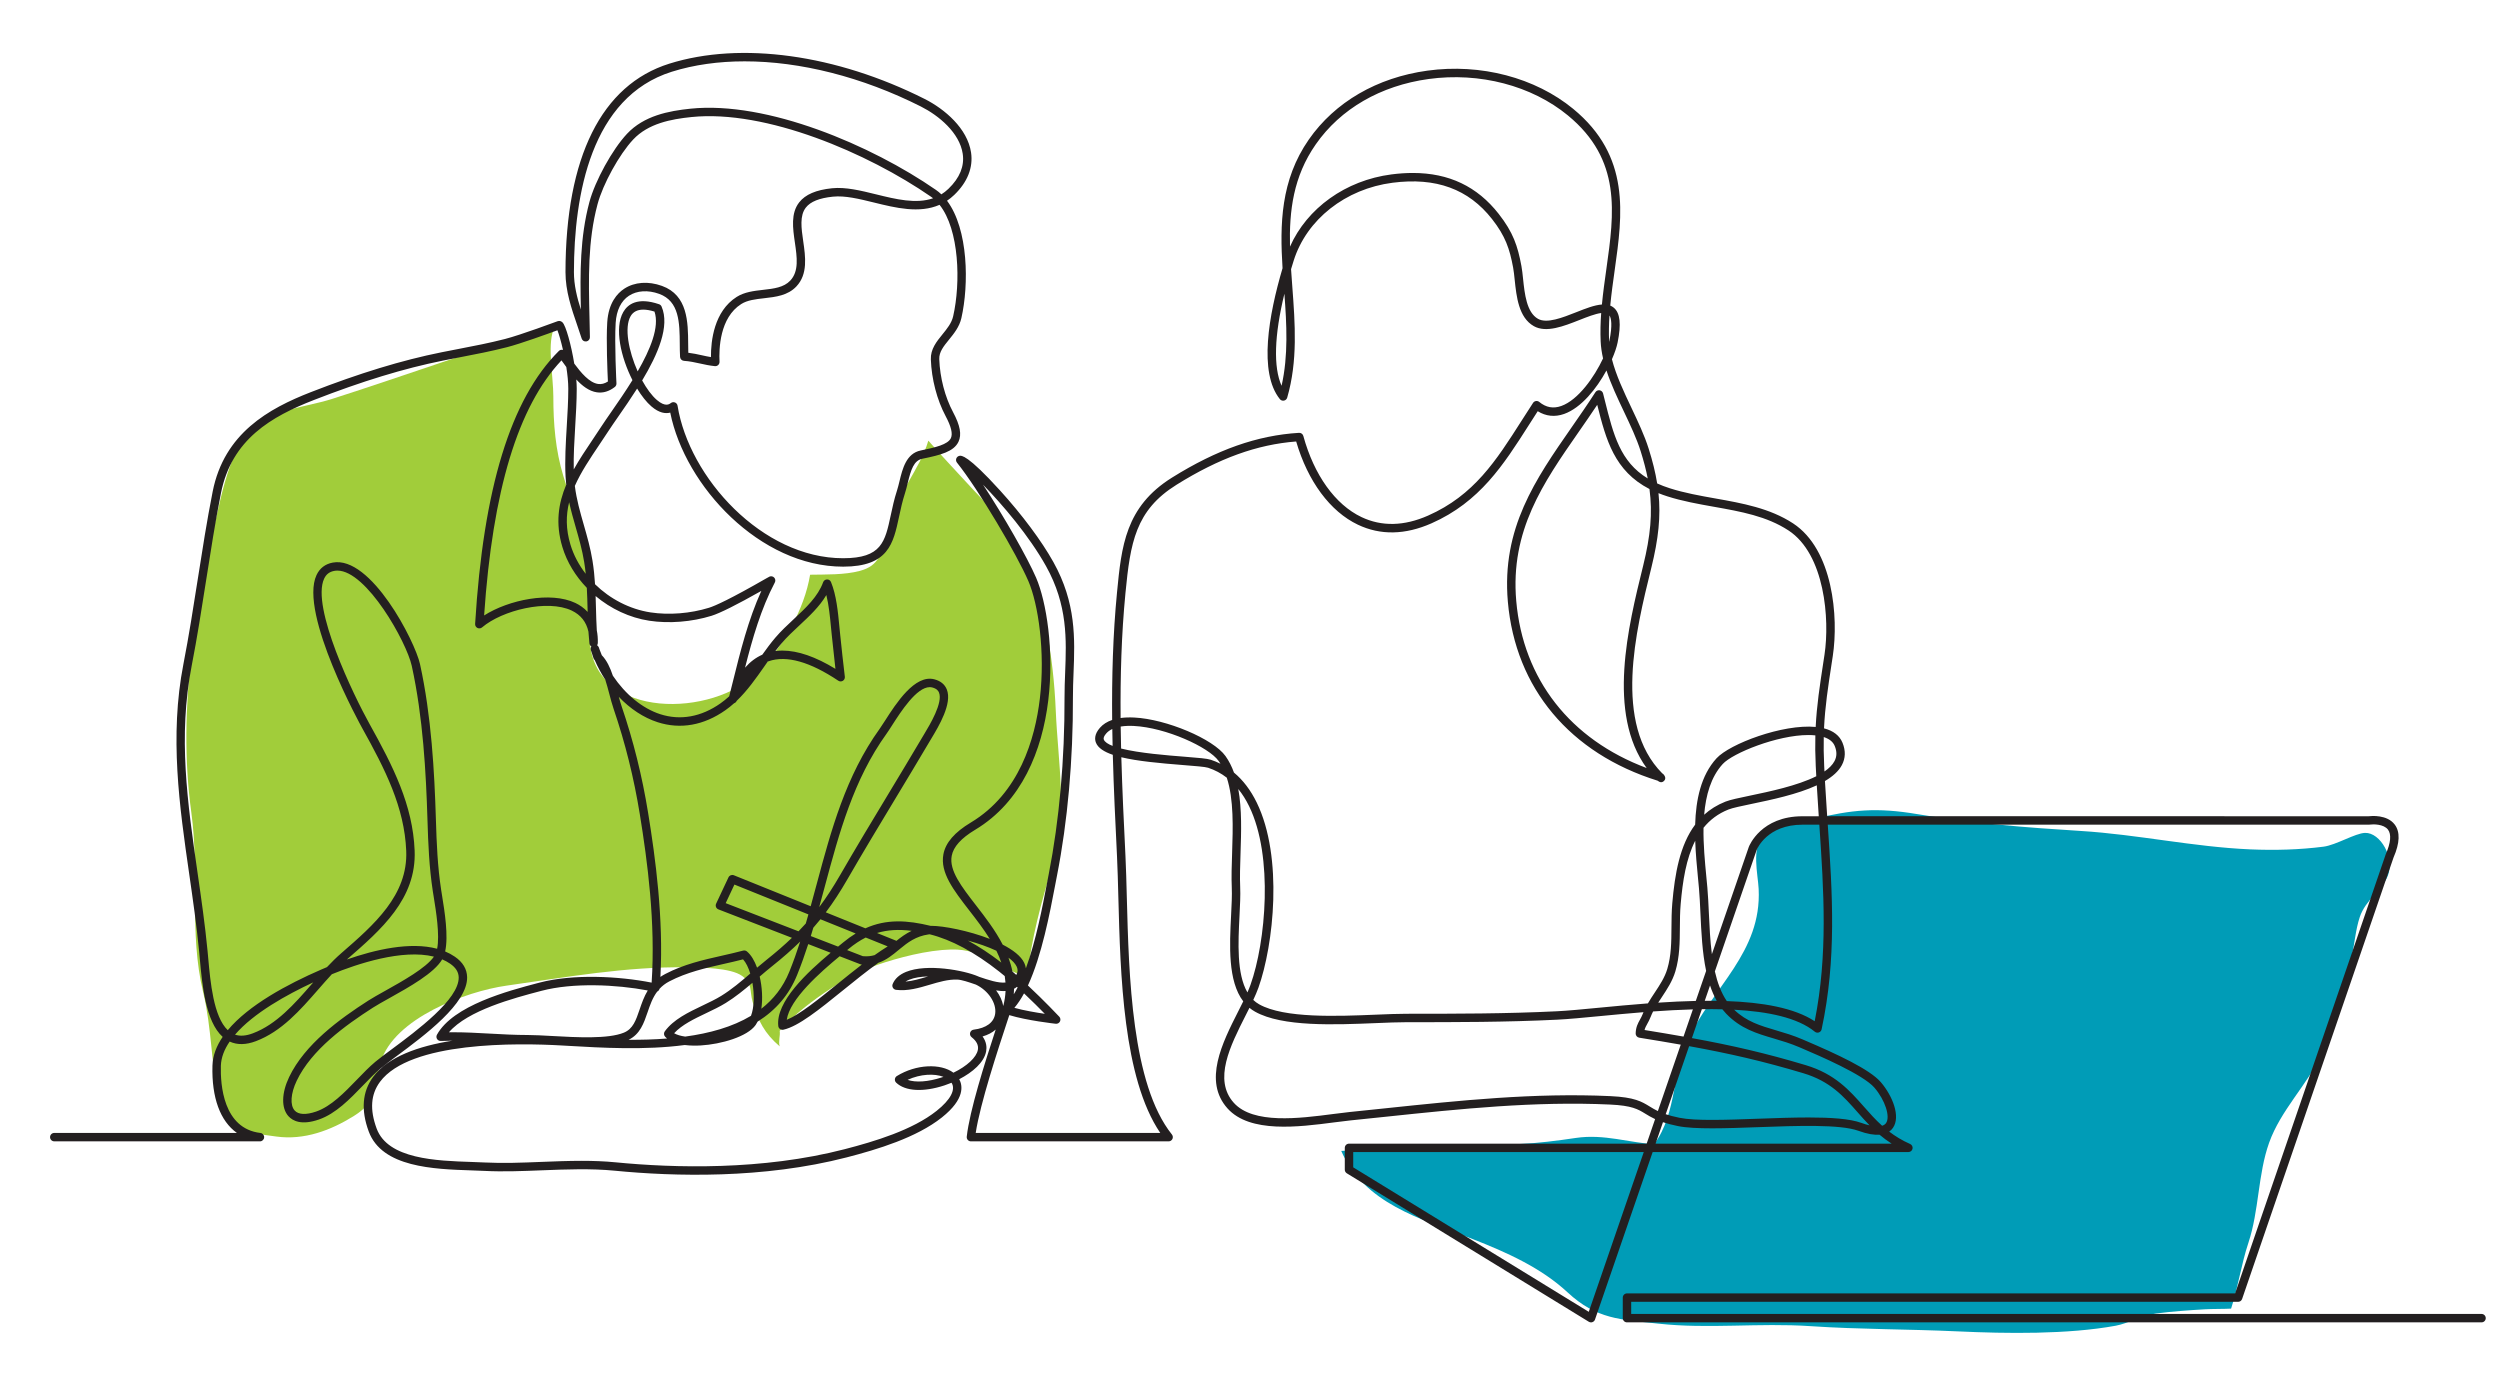
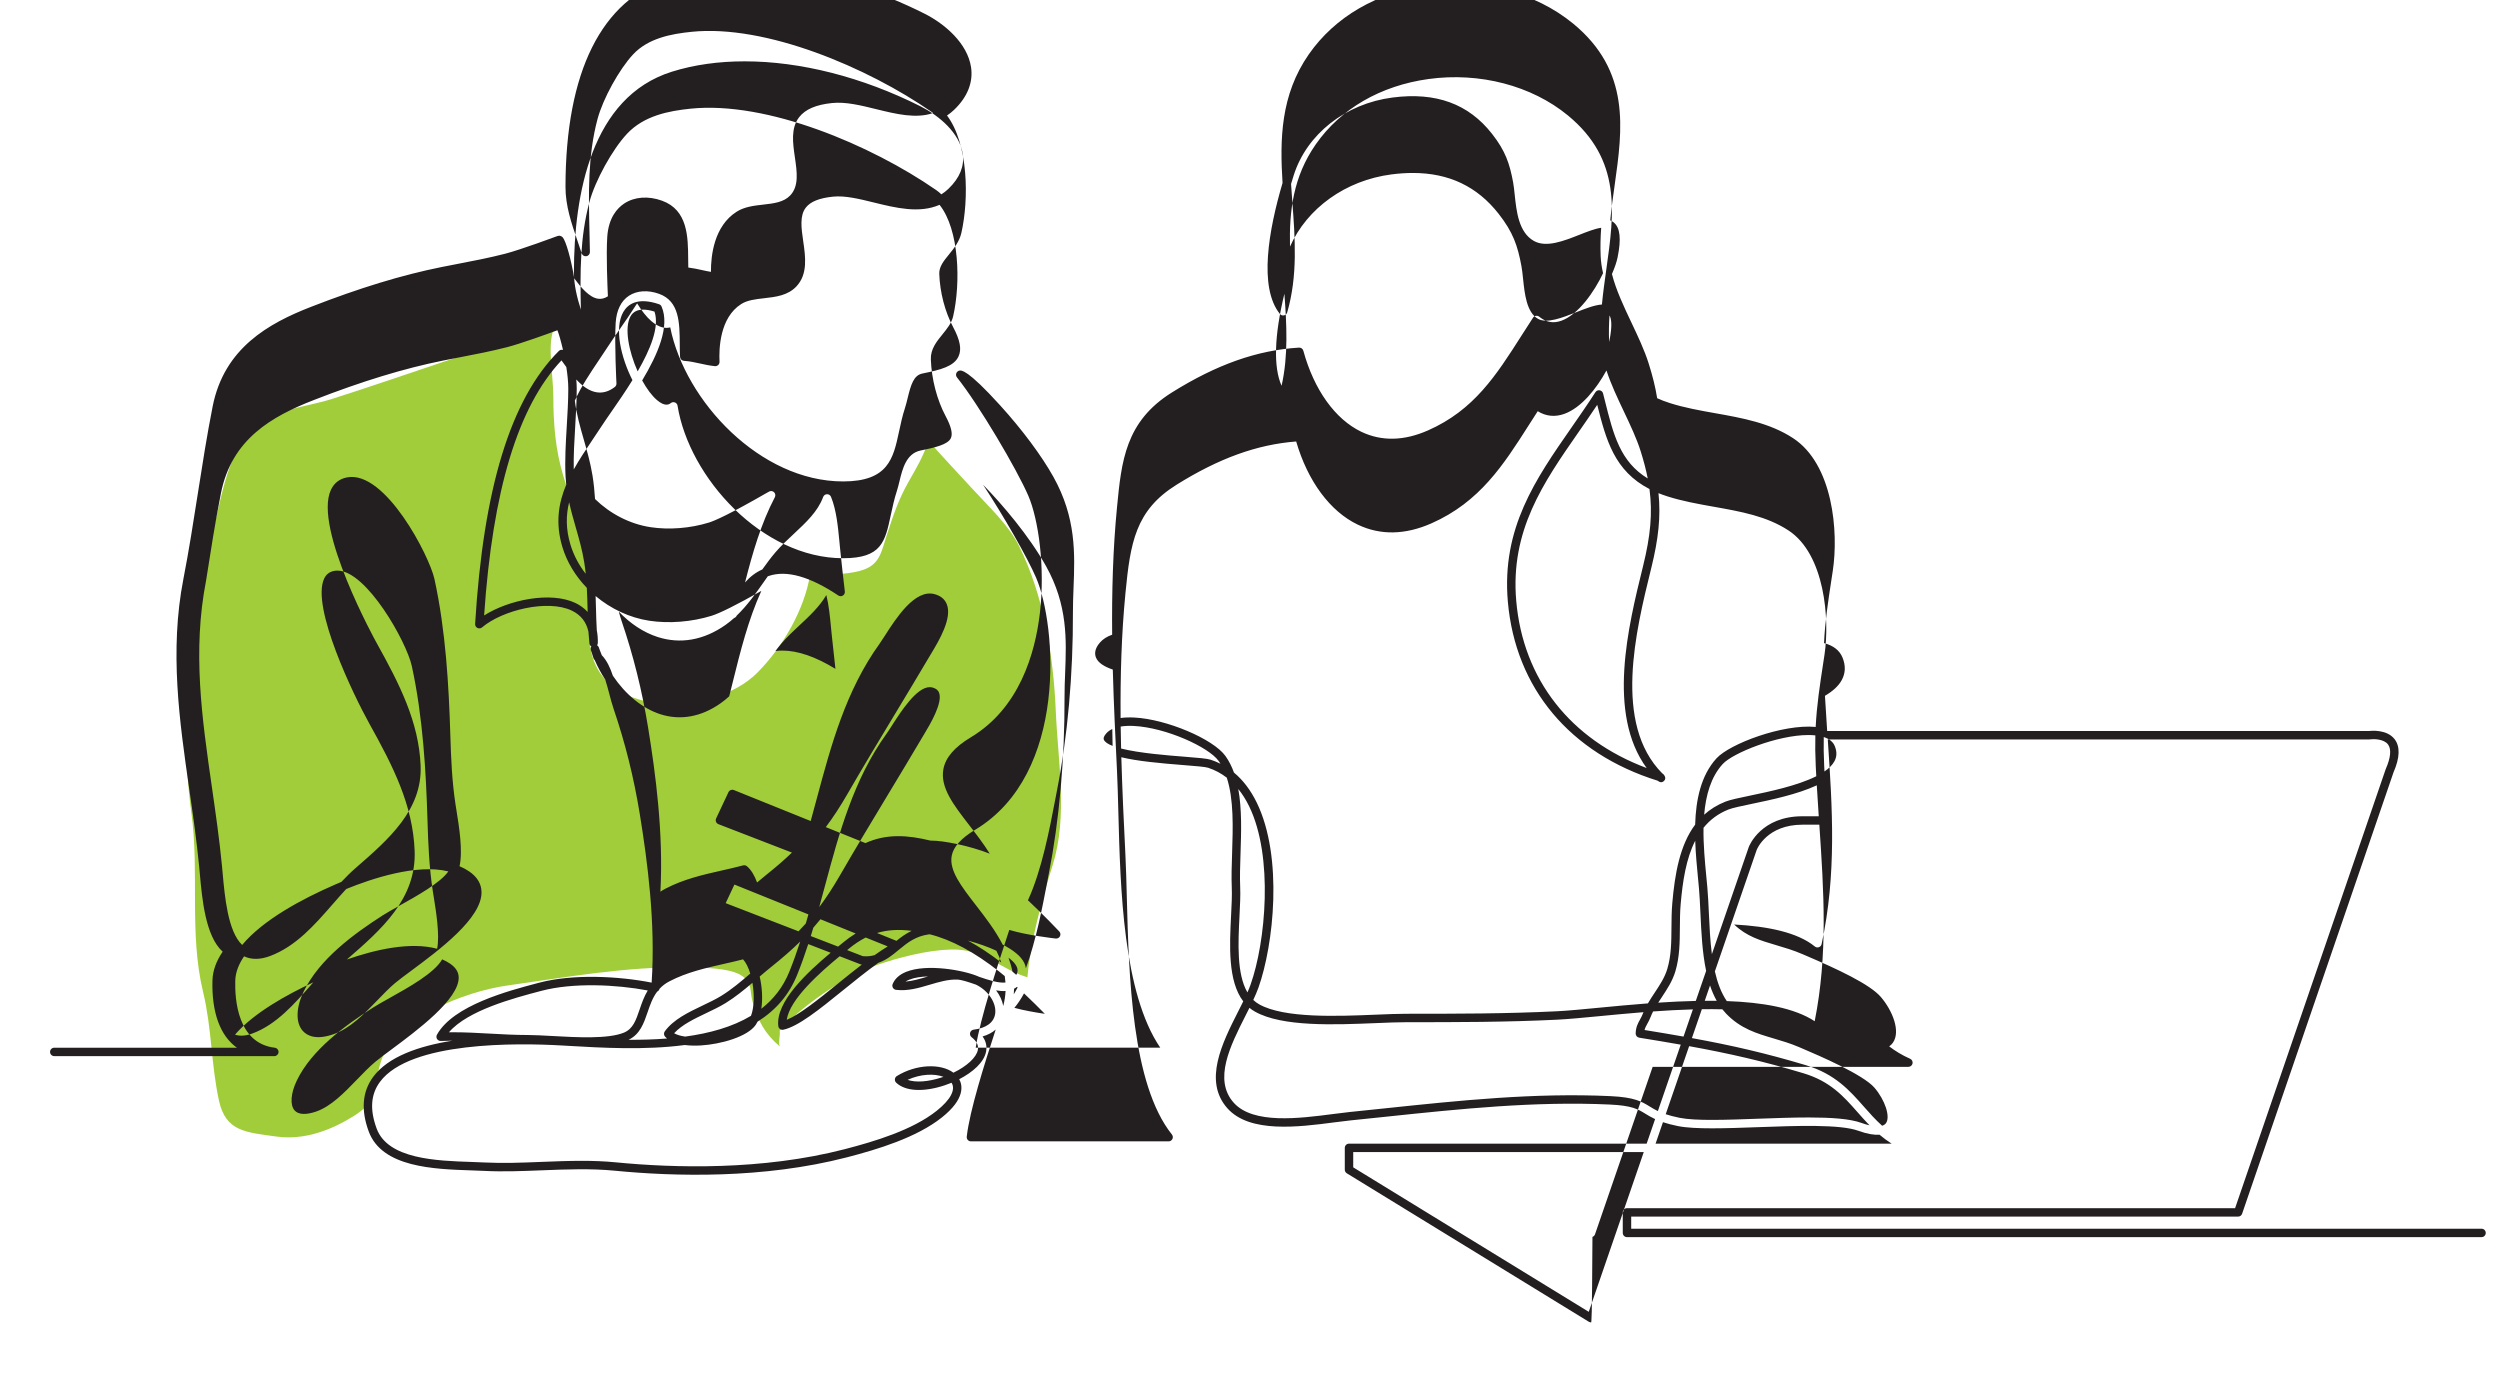
<svg xmlns="http://www.w3.org/2000/svg" version="1.1" x="0px" y="0px" width="612px" height="340px" viewBox="-12.253 -12.958 612 340" enable-background="new -12.253 -12.958 612 340" xml:space="preserve">
  <defs>
</defs>
-   <path fill="#009CB7" d="M393.347,267.216c-6.801-0.412-12.876-2.64-19.85-1.604c-4.519,0.673-9.229,1.276-13.862,1.495  c-14.546,0.682-29.013,0.844-43.553,1.681c5.631,12.855,19.196,16.527,32.198,21.589c8.262,3.215,16.759,7.041,23.181,13.013  c7.183,6.68,13.046,6.669,22.208,7.678c12.406,1.366,24.572-0.239,37.332,0.62c11.898,0.802,24.025,0.722,35.952,1.274  c12.041,0.557,26.896,0.774,38.699-1.377c3.139-0.571,6.264-2.517,9.919-2.997c3.872-0.506,8.069-0.803,11.854-1.023  c2.116-0.124,4.659-0.067,6.496-0.172c1.767-5.445,2.442-10.729,4.243-16.141c2.604-7.831,2.317-16.789,5.061-24.465  c2.839-7.94,9.169-14.003,12.855-21.612c3.453-7.131,5.596-16.135,7.352-23.859c0.733-3.227,0.923-6.576,1.994-9.795  c1.384-4.159,5.506-6.661,6.863-10.098c1.729-4.371-1.809-10.619-5.589-10.488c-2.404,0.082-7.093,2.982-10.147,3.374  c-5.874,0.752-11.933,0.919-17.907,0.662c-14-0.6-27.511-3.64-41.563-4.511c-13.24-0.822-26.838-1.892-39.932-4.112  c-10.05-1.704-16.122-1.065-25.192,1.12c-3.255,0.785-9.951,1.667-12.483,4.088c-3.055,2.922-1.386,9.472-1.209,13.121  c0.758,15.577-11.272,23.946-17.369,36.996c-4.079,8.733-2.52,19.553-9.545,27.039" />
  <path fill="#A1CD3A" d="M122.203,67.348c-17.65,5.168-35.279,11.63-53.113,17.333c-7.343,2.348-17.186,2.688-21.76,9.47  c-2.403,3.563-4.335,9.789-5.484,14.567c-6.038,25.097-10.812,51.396-7.256,77.268c2.028,14.754-0.609,29.408,2.883,43.931  c2.15,8.943,1.937,17.727,3.888,26.596c1.656,7.525,6.533,7.712,13.989,8.749c6.864,0.955,13.353-1.495,19.015-5.02  c6.055-3.77,4.714-7.032,6.594-13.224c3.248-10.702,20.836-17.282,30.79-18.691c14.212-2.015,29.497-4.72,44.014-4.483  c3.576,0.059,10.879,0.083,13.658,2.114c2.587,1.891,1.771,3.496,2.575,6.372c1.274,4.56,2.964,7.738,6.62,10.864  c-0.37-1.223,0.188-2.634-0.002-3.803c5.124-5.956,16.098-13.474,23.816-16.12c5.302-1.818,12.262-3.636,18.129-3.79  c8.013-0.209,11.897,4.752,18.697,6.799c0.792-8.89,3.517-18.928,6.186-27.461c3.765-12.037,1.287-25.28,0.76-37.707  c-0.564-13.304-2.897-28.186-9.013-40.447c-2.566-5.146-7.47-9.657-11.308-13.863c-3.63-3.979-7.268-7.758-10.881-11.891  c-1.039,3.591-3.057,6.931-4.905,10.189c-2.37,4.176-3.711,8.187-5.263,12.934c-1.424,4.357-1.701,7.452-6.601,8.762  c-3.765,1.007-8.321,0.864-12.174,0.937c-1.402,8.516-6.589,17.585-12.878,23.947c-10.888,11.012-39.376,11.542-41.006-7.187  c-0.545-6.269,0.123-12.813-0.489-19.17c-0.739-7.68-3.779-14.341-6.013-21.674c-1.956-6.422-2.47-12.883-2.47-19.563  c0-4.842-1.478-12.099,0-16.241" />
-   <path fill="#231F20" d="M377.232,310.763c-0.188,0-0.375-0.051-0.54-0.152l-59.248-36.346c-0.306-0.189-0.492-0.521-0.492-0.881  v-5.344c0-0.569,0.463-1.031,1.031-1.031h72.866l2.069-6.013c-0.967-0.445-1.698-0.894-2.39-1.316  c-1.82-1.114-3.257-1.994-8.653-2.245c-18.398-0.857-36.836,1.083-54.668,2.961c-2.945,0.309-5.894,0.619-8.848,0.919  c-1.188,0.12-2.557,0.298-4.005,0.486c-8.702,1.134-20.616,2.687-26.104-3.409c-6.026-6.692-1.259-16.112,2.573-23.683  c0.438-0.866,0.868-1.714,1.271-2.537c-3.793-4.97-3.349-13.727-2.979-21.006c0.129-2.547,0.252-4.952,0.168-6.861  c-0.111-2.563-0.018-5.397,0.082-8.399c0.207-6.259,0.436-13.169-1.302-18.488c-1.382-1.068-2.908-1.88-4.572-2.431  c-0.711-0.235-3.305-0.438-6.051-0.654c-5.897-0.462-11.277-0.969-15.192-1.916c0.226,8.12,0.621,16.189,1.01,24.154  c0.146,2.992,0.236,6.444,0.332,10.101c0.504,19.321,1.194,45.782,11.042,58.099c0.247,0.31,0.295,0.734,0.124,1.092  c-0.172,0.357-0.534,0.585-0.93,0.585h-48.395c-0.294,0-0.574-0.125-0.77-0.345c-0.195-0.218-0.289-0.509-0.256-0.802  c0.701-6.328,4.373-17.931,7.092-26.229c-0.835,0.748-1.918,1.322-3.217,1.694c0.981,1.358,1.05,2.665,0.879,3.628  c-0.483,2.704-3.298,5.139-6.595,6.839c0.834,1.515,1.471,4.813-4.242,9.358c-6.194,4.927-15.701,7.812-23.291,9.774  c-20.449,5.288-42.197,4.693-56.841,3.262c-5.815-0.568-11.906-0.325-17.795-0.092c-4.673,0.187-9.505,0.38-14.031,0.145  c-0.987-0.051-2.066-0.087-3.209-0.125c-9.238-0.309-21.89-0.731-25.14-9.519c-1.949-5.271-1.582-9.774,1.092-13.385  c3.631-4.907,11.078-7.531,19.4-8.849c-0.947,0.004-1.894,0.025-2.843,0.069c-0.38,0.012-0.728-0.169-0.925-0.486  c-0.198-0.317-0.207-0.719-0.026-1.044c3.985-7.18,17.446-10.731,24.679-12.641l0.406-0.106c8.216-2.173,19.472-1.588,27.469-0.006  c0.982-14.641-1.021-29.671-2.894-41.215c-1.456-8.963-3.557-17.41-6.423-25.825c-0.377-1.106-0.699-2.325-1.04-3.617  c-0.302-1.148-0.621-2.353-0.992-3.499c-0.982-1.499-1.853-3.11-2.592-4.812c-0.129-0.116-0.227-0.262-0.285-0.425  c-0.037-0.104-0.104-0.317-0.184-0.573c-0.079-0.253-0.19-0.612-0.287-0.9c-0.043-0.119-0.086-0.238-0.127-0.359  c-0.006-0.017-0.013-0.032-0.019-0.045l0,0c-0.018-0.042-0.033-0.085-0.046-0.129c-0.013-0.045-0.022-0.09-0.029-0.136  c-0.047-0.267,0.012-0.539,0.158-0.759c-0.256-0.163-0.438-0.438-0.474-0.761c-0.102-0.953-0.18-1.911-0.238-2.868  c-0.52-2.375-1.884-4.103-4.078-5.15c-5.908-2.826-17.016-0.1-21.962,4.113c-0.314,0.269-0.758,0.323-1.13,0.138  c-0.37-0.185-0.594-0.573-0.569-0.986c2.02-33.219,8.724-55.076,20.494-66.815c0.204-0.204,0.481-0.317,0.773-0.3  c0.084,0.003,0.167,0.017,0.246,0.04c-0.49-2.148-1.014-3.941-1.363-4.812c-2.287,0.842-9.036,3.293-12.334,4.138  c-3.943,1.01-7.608,1.715-11.489,2.463c-1.368,0.264-2.75,0.53-4.16,0.813c-9.534,1.915-19.888,5.076-31.653,9.663  c-10.254,3.999-20.105,9.528-22.737,22.811c-1.393,7.028-2.534,14.32-3.636,21.372c-1.07,6.848-2.177,13.928-3.526,20.863  c-3.371,17.318-1.034,33.535,1.439,50.701c0.9,6.246,1.83,12.705,2.453,19.182c0.051,0.533,0.102,1.099,0.155,1.69  c0.521,5.797,1.291,14.352,4.787,17.635c5.104-6.126,14.552-11.224,22.864-14.83c0.454-0.196,0.927-0.398,1.418-0.602  c1.135-1.206,2.302-2.365,3.515-3.419c8.025-6.972,16.324-14.183,15.888-25.026c-0.429-10.684-5.139-19.944-10.787-30.082  c-0.156-0.279-15.546-28.102-11.174-37.448c0.783-1.675,2.115-2.703,3.957-3.052c9.366-1.777,20.157,19.284,21.375,24.833  c2.793,12.716,3.535,26.356,3.892,38.021c0.184,6.021,0.408,11.476,1.289,17.278c0.063,0.415,0.141,0.896,0.227,1.429  c0.618,3.816,1.595,9.841,0.749,13.63c0.831,0.346,1.619,0.766,2.354,1.269c1.969,1.343,2.987,3.035,3.026,5.031  c0.127,6.432-10.363,14.211-17.305,19.356c-1.585,1.177-2.955,2.191-3.849,2.942c-1.404,1.178-2.818,2.641-4.315,4.19  c-3.288,3.403-6.688,6.921-10.812,8.351c-4.251,1.472-6.412,0.36-7.477-0.83c-1.762-1.972-1.691-5.633,0.184-9.556  c3.844-8.041,12.384-14.233,19.394-18.729c1.055-0.676,2.472-1.468,4.113-2.384c4.271-2.385,10.022-5.596,11.944-8.372  c-7.753-1.924-18.804,1.782-24.995,4.309c-1.118,1.203-2.225,2.471-3.361,3.772c-4.397,5.035-8.944,10.241-15.227,12.612  c-2.429,0.919-4.584,0.95-6.419,0.098c-1.304,1.906-2.098,3.902-2.155,5.953c-0.128,4.581,0.559,15.354,9.685,16.419  c0.542,0.064,0.941,0.539,0.91,1.085s-0.483,0.973-1.03,0.973H1.032c-0.57,0-1.032-0.463-1.032-1.032  c0-0.57,0.462-1.031,1.032-1.031h44.706c-4.073-2.897-6.202-8.605-5.982-16.472c0.068-2.455,0.983-4.808,2.5-7.036  c-4.217-3.79-5.038-12.917-5.593-19.101c-0.053-0.587-0.104-1.148-0.154-1.678c-0.618-6.429-1.545-12.862-2.441-19.084  c-2.389-16.582-4.859-33.729-1.422-51.392c1.342-6.896,2.446-13.957,3.514-20.786c1.105-7.072,2.249-14.386,3.649-21.454  c2.833-14.297,13.729-20.323,24.012-24.333c11.878-4.631,22.344-7.824,31.997-9.763c1.415-0.285,2.801-0.552,4.175-0.817  c3.85-0.742,7.485-1.441,11.368-2.436c3.818-0.978,12.801-4.323,12.891-4.356c0.106-0.04,0.219-0.062,0.333-0.065  c0.307-0.007,0.619,0.117,0.862,0.353c0.833,0.811,2.126,5.501,2.88,10.093c1.629,2.205,3.679,4.669,5.828,4.979  c0.808,0.117,1.599-0.08,2.408-0.598c-0.105-2.195-0.446-10.084-0.162-14.511c0.305-4.728,2.44-7.078,4.178-8.216  c2.504-1.642,5.866-1.889,9.221-0.679c6.327,2.28,6.374,8.883,6.412,14.188c0.006,0.757,0.011,1.483,0.032,2.179  c1.185,0.14,2.259,0.378,3.302,0.609c0.757,0.167,1.485,0.33,2.242,0.453c-0.027-3.978,0.75-11.217,6.3-14.734  c1.912-1.211,4.231-1.475,6.474-1.73c2.6-0.295,5.056-0.574,6.645-2.263c2.146-2.281,1.652-5.702,1.128-9.323  c-0.509-3.517-1.034-7.154,1.057-9.832c1.499-1.922,4.131-3.051,8.046-3.451c3.331-0.339,6.965,0.554,10.813,1.501  c4.811,1.184,9.747,2.398,13.916,0.949c-0.157-0.125-0.317-0.245-0.48-0.357c-15.481-10.715-40.441-21.397-58.663-19.526  c-4.986,0.511-10.583,1.565-14.273,5.505c-3.409,3.638-7.407,10.897-8.73,15.853c-2.411,9.024-2.194,18.184-1.964,27.882  c0.037,1.546,0.074,3.099,0.1,4.657c0.008,0.511-0.36,0.952-0.865,1.035c-0.506,0.084-0.996-0.219-1.15-0.706  c-0.339-1.066-0.713-2.155-1.076-3.209c-1.422-4.137-2.892-8.414-2.887-13.065c0.033-28.169,8.821-45.812,25.417-51.018  c17.503-5.493,40.87-2.264,62.505,8.637c4.911,2.475,10.475,7.215,11.359,13.097c0.554,3.682-0.866,7.274-4.108,10.389  c-0.573,0.549-1.165,1.023-1.775,1.43c5.254,6.982,5.382,20.537,3.513,28.743c-0.488,2.141-1.835,3.8-3.025,5.262  c-1.315,1.618-2.45,3.015-2.387,4.765c0.163,4.537,1.397,9.277,3.387,13.006c1.734,3.251,2.14,5.48,1.318,7.227  c-1.141,2.422-4.383,3.252-8.838,4.159c-2.102,0.429-2.789,2.642-3.596,5.971c-0.201,0.824-0.407,1.676-0.657,2.446  c-0.654,2.013-1.066,3.939-1.464,5.803c-1.399,6.539-2.606,12.186-13.661,12.198c-0.012,0-0.024,0-0.036,0  c-20.266,0.001-38.673-19.62-42.311-37.713c-1.131,0.302-2.698,0.133-4.62-1.526c-1.185-1.022-2.389-2.548-3.487-4.355  c-1.538,2.421-3.135,4.724-4.545,6.757c-0.969,1.398-1.807,2.605-2.484,3.646c-0.711,1.09-1.431,2.163-2.145,3.226  c-2.353,3.501-4.566,6.794-6.071,10.194c0.418,3.35,1.291,6.396,2.206,9.586c0.796,2.772,1.617,5.638,2.118,8.738  c0.315,1.946,0.5,3.864,0.62,5.753c3.666,3.58,8.476,6.115,13.593,6.893c4.529,0.689,9.743,0.273,14.307-1.139  c1.496-0.463,5.158-2.095,14.103-7.237c0.644-0.37,0.644-0.37,0.738-0.404c0.401-0.151,0.854-0.039,1.137,0.281  c0.284,0.321,0.34,0.785,0.14,1.163c-3.396,6.458-5.471,13.687-7.296,20.865c1.239-1.419,2.65-2.481,4.227-3.18  c1.02-1.433,2.074-2.859,3.188-4.167c1.361-1.599,2.951-3.081,4.487-4.514c3.047-2.84,5.926-5.522,7.22-9.061  c0.146-0.4,0.522-0.668,0.948-0.676c0.42-0.026,0.813,0.245,0.974,0.639c1.313,3.193,1.705,7.282,2.051,10.893  c0.062,0.642,0.122,1.271,0.185,1.88l0.021,0.193c0.369,3.518,0.688,6.554,1.129,10.206c0.048,0.399-0.141,0.791-0.484,1.002  c-0.343,0.21-0.778,0.202-1.114-0.022c-6.959-4.655-12.688-6.262-17.024-4.78c-0.082,0.028-0.164,0.058-0.245,0.089  c-0.269,0.379-0.539,0.764-0.812,1.154c-2.062,2.941-4.176,5.957-6.792,8.464c-0.118,0.288-0.354,0.497-0.634,0.588  c-0.673,0.604-1.381,1.175-2.127,1.701c-5.291,3.727-11.032,4.743-16.602,2.94c-3.465-1.121-6.725-3.292-9.499-6.209  c0.218,0.802,0.436,1.562,0.672,2.256c2.904,8.524,5.033,17.081,6.506,26.159c1.827,11.251,3.773,25.791,3.009,40.144  c0.374-0.258,0.778-0.502,1.215-0.73c4.491-2.352,9.251-3.427,13.855-4.468c1.708-0.386,3.474-0.785,5.18-1.241  c0.323-0.085,0.669-0.01,0.926,0.204c1.025,0.853,1.865,2.276,2.485,3.979c0.778-0.662,1.572-1.327,2.387-1.977  c2.281-1.819,4.306-3.569,6.146-5.337l-17.997-6.959c-0.267-0.103-0.479-0.312-0.585-0.578c-0.106-0.266-0.098-0.563,0.024-0.823  l3.022-6.435c0.233-0.496,0.813-0.723,1.32-0.519l18.808,7.586c0.523-1.889,1.03-3.772,1.532-5.642  c3.472-12.921,7.061-26.28,15.349-37.787c0.343-0.477,0.786-1.168,1.299-1.967c2.738-4.272,7.319-11.42,12.112-10.155  c1.506,0.398,2.524,1.228,3.027,2.467c1.393,3.435-1.964,9.013-3.767,12.009c-0.157,0.26-0.3,0.497-0.424,0.708  c-2.766,4.689-5.63,9.434-8.399,14.023c-3.896,6.457-7.925,13.132-11.756,19.773c-1.725,2.99-3.437,5.628-5.27,8.064l9.69,3.909  c5.182-2.332,10.278-1.986,15.959-0.604c0.055-0.001,0.11-0.002,0.168-0.002c2.972,0,9.111,1.175,14.32,3.198  c-1.518-2.449-3.299-4.751-5.009-6.957c-3.855-4.978-7.184-9.275-6.343-13.756c0.533-2.84,2.732-5.384,6.723-7.78  c11.848-7.113,15.726-20.444,16.893-30.375c1.346-11.447-0.398-23.116-2.817-28.728c-2.796-6.487-12.125-22.309-17.479-29.002  c-0.225-0.28-0.287-0.659-0.164-0.998c0.123-0.339,0.415-0.588,0.769-0.659c0.471-0.093,1.905-0.377,9.962,8.5  c5.402,5.951,10.152,12.327,13.034,17.493c5.608,10.05,5.267,18.769,4.938,27.201c-0.08,2.039-0.154,3.965-0.148,5.918  c0.05,15.32-1.299,30.412-3.9,43.644c-0.141,0.719-0.293,1.518-0.458,2.382c-1.318,6.92-3.278,17.211-6.656,24.522  c4.036,3.775,7.464,7.416,7.672,7.638c0.296,0.315,0.364,0.781,0.171,1.168c-0.193,0.387-0.605,0.612-1.037,0.564  c-0.308-0.035-7.038-0.791-11.37-2.114l-0.397,1.208c-2.388,7.239-6.724,20.388-7.824,27.628h45.177  c-9.104-13.405-9.769-38.86-10.259-57.659c-0.096-3.643-0.185-7.084-0.33-10.053c-0.401-8.192-0.806-16.494-1.031-24.851  c-2.144-0.73-3.601-1.675-4.117-2.943c-0.325-0.799-0.422-2.086,0.968-3.671c0.749-0.855,1.749-1.496,2.992-1.919  c-0.097-10.39,0.181-20.842,1.192-31.257c1.091-11.233,2.031-20.935,13.462-28.067c10.991-6.858,20.869-10.34,31.087-10.959  c0.494-0.031,0.928,0.287,1.057,0.757c2.617,9.566,7.805,16.805,14.234,19.864c4.942,2.352,10.425,2.233,16.287-0.355  c11.27-4.973,16.668-13.443,22.919-23.251c0.91-1.429,1.837-2.879,2.796-4.346c0.161-0.246,0.418-0.41,0.707-0.454  c0.291-0.045,0.585,0.036,0.812,0.221c1.663,1.366,3.427,1.69,5.393,0.991c4.132-1.469,8.08-7.062,10.227-11.647  c-0.319-1.398-0.527-2.792-0.588-4.182c-0.101-2.313-0.036-4.628,0.129-6.931c-1.478,0.189-3.487,0.984-5.334,1.715  c-3.807,1.505-8.12,3.211-11.148,1.503c-3.723-2.1-4.262-7.238-4.694-11.367c-0.115-1.094-0.224-2.126-0.38-2.972  c-0.852-4.597-1.884-7.696-5.16-11.877c-5.766-7.359-13.737-10.269-24.363-8.892c-11.521,1.493-21.02,8.979-24.2,19.071  c-0.221,0.704-0.436,1.398-0.64,2.085c0.095,1.448,0.204,2.908,0.313,4.375c0.666,8.896,1.355,18.096-1.258,27.08  c-0.107,0.37-0.411,0.649-0.789,0.724c-0.379,0.076-0.765-0.065-1.006-0.365c-5.241-6.519-2.741-20.55,0.656-32.052  c-0.672-10.7-0.49-21.557,6.434-31.499c6.392-9.175,16.702-15.164,29.034-16.862c13.04-1.799,26.386,1.703,35.69,9.361  c14.08,11.589,12.085,25.764,10.153,39.473c-0.401,2.857-0.811,5.762-1.086,8.68c0.312,0.126,0.603,0.298,0.869,0.522  c1.551,1.299,1.847,4.005,0.93,8.517c-0.225,1.107-0.701,2.534-1.388,4.098c1.004,3.935,2.915,7.968,4.78,11.905  c1.564,3.303,3.183,6.717,4.214,9.996c0.958,3.036,1.649,5.811,2.079,8.5c0.949,0.433,1.98,0.83,3.104,1.188  c3.552,1.139,7.399,1.823,11.119,2.484c6.557,1.167,13.338,2.372,19.037,6.1c9.789,6.4,11.182,22.932,9.73,32.481l-0.257,1.682  c-0.922,6.03-1.639,10.719-1.889,16.019c2.295,0.591,3.817,1.783,4.535,3.549c0.785,1.938,0.73,3.771-0.166,5.453  c-0.81,1.518-2.278,2.801-4.141,3.896c0.164,2.915,0.354,5.793,0.544,8.617H567.63c0.623-0.076,4.463-0.431,6.332,2.023  c1.368,1.795,1.275,4.51-0.275,8.074l-37.074,108.08c-0.144,0.416-0.534,0.695-0.976,0.695H387.064v2.966h208.165  c0.569,0,1.031,0.461,1.031,1.031c0,0.571-0.462,1.032-1.031,1.032H386.032c-0.569,0-1.031-0.461-1.031-1.032v-5.028  c0-0.569,0.462-1.032,1.031-1.032H534.9l36.849-107.421c0.009-0.026,0.02-0.053,0.03-0.078c1.226-2.801,1.415-4.886,0.546-6.032  c-1.043-1.375-3.591-1.353-4.483-1.225c-0.048,0.007-0.098,0.01-0.146,0.01h-132.51c1.143,16.92,2.183,32.925-1.507,50.105  c-0.075,0.353-0.328,0.64-0.667,0.758c-0.341,0.12-0.717,0.053-0.994-0.175c-4.226-3.456-11.488-4.942-19.748-5.382  c3.031,2.914,6.407,3.91,10.287,5.054c2.063,0.608,4.196,1.237,6.445,2.205l0.82,0.353c7.562,3.234,15.657,6.97,18.368,10.141  c2.862,3.35,4.871,8.399,2.954,11.164c-0.228,0.328-0.527,0.647-0.921,0.92c1.465,1.119,3.134,2.148,5.124,3.031  c0.445,0.197,0.692,0.679,0.592,1.156c-0.102,0.477-0.521,0.818-1.01,0.818h-62.609l-14.113,40.994  c-0.102,0.296-0.333,0.53-0.626,0.636C377.467,310.743,377.35,310.763,377.232,310.763z M319.016,272.807l57.659,35.372  l13.464-39.106h-71.123V272.807z M130.126,271.214c2.772,0,5.541,0.094,8.267,0.359c14.477,1.415,35.966,2.007,56.123-3.206  c7.393-1.911,16.634-4.707,22.523-9.392c3.4-2.705,4.721-5.201,3.646-6.873c-0.584,0.242-1.171,0.46-1.753,0.65  c-5.166,1.694-9.577,1.444-11.8-0.671c-0.232-0.22-0.348-0.534-0.315-0.853c0.032-0.318,0.211-0.603,0.482-0.771  c4.688-2.907,10.73-3.144,13.848-0.816c3.282-1.586,5.65-3.742,5.984-5.61c0.197-1.104-0.307-2.115-1.542-3.096  c-0.326-0.258-0.466-0.687-0.354-1.087c0.113-0.4,0.455-0.694,0.868-0.745c3.085-0.378,4.953-1.758,5.26-3.887  c0.377-2.616-1.682-5.702-4.723-7.142c-0.035-0.012-0.071-0.024-0.106-0.037c-1.737-0.595-3.379-1.158-4.479-1.193  c-2.216-0.068-4.407,0.578-6.723,1.265c-2.657,0.786-5.403,1.6-8.234,1.248c-0.318-0.038-0.601-0.227-0.764-0.503  c-0.163-0.278-0.186-0.615-0.063-0.913c0.539-1.313,1.644-2.315,3.282-2.981c5.113-2.077,14.198-0.39,17.635,1.099  c0.076,0.032,0.151,0.066,0.225,0.101c2.257,0.772,4.699,1.589,6.476,1.406c-0.038-0.532-0.098-1.058-0.181-1.576  c-0.464-0.389-0.925-0.765-1.375-1.119c-5.996-4.731-11.702-7.793-16.959-9.103c-0.013-0.002-0.025-0.006-0.039-0.009  c-0.102,0.007-0.196,0.018-0.282,0.029c-3.117,0.451-5.115,1.988-6.994,3.538c-0.012,0.01-0.023,0.021-0.036,0.029  c-0.097,0.079-0.192,0.159-0.289,0.239c-1.48,1.227-2.995,2.479-4.961,3.14c-2.872,2.055-5.813,4.434-8.691,6.764  c-5.833,4.721-10.869,8.797-14.559,9.62c-0.286,0.064-0.585,0.002-0.824-0.167s-0.394-0.433-0.426-0.723  c-0.681-5.96,7.127-13.182,12.819-17.949l-5.485-2.121c-0.828,2.558-1.725,5.086-2.724,7.556c-1.938,4.793-5.138,8.584-9.67,11.423  c-0.146,0.295-0.306,0.57-0.481,0.821c-2.01,2.857-8.42,4.714-13.43,5.011c-1.058,0.061-2.486,0.08-3.924-0.104  c-9.808,1.296-20.243,0.687-28.786,0.187l-1.24-0.072c-10.955-0.634-37.227-1.037-44.582,8.899  c-2.265,3.06-2.531,6.802-0.815,11.443c2.769,7.486,14.621,7.882,23.274,8.17c1.156,0.039,2.249,0.076,3.247,0.128  c4.433,0.229,9.004,0.047,13.843-0.146C123.546,271.345,126.839,271.214,130.126,271.214z M393.032,267.009h57.791  c-1.084-0.692-2.062-1.427-2.963-2.188c-1.28,0.093-2.965-0.154-5.192-0.967c-4.43-1.613-15.074-1.228-24.464-0.885  c-8.022,0.291-15.597,0.567-19.714-0.267c-1.473-0.299-2.662-0.62-3.649-0.949L393.032,267.009z M401.926,241.168  c9.808,1.791,18.063,3.685,27.87,6.624c7.17,2.148,10.754,6.215,14.22,10.147c1.392,1.578,2.804,3.184,4.475,4.685  c0.424-0.131,0.747-0.349,0.959-0.653c1.089-1.57-0.232-5.611-2.827-8.647c-2.764-3.231-13.55-7.847-17.612-9.584l-0.825-0.354  c-2.136-0.918-4.207-1.53-6.212-2.121c-4.183-1.233-8.133-2.399-11.665-6.078c-0.326-0.341-0.635-0.695-0.927-1.067  c-1.648-0.041-3.327-0.047-5.021-0.022L401.926,241.168z M430.497,260.598c5.403,0,10.083,0.299,12.877,1.317  c0.73,0.267,1.413,0.471,2.038,0.613c-1.039-1.063-1.996-2.149-2.944-3.225c-3.424-3.886-6.658-7.556-13.264-9.536  c-9.819-2.942-18.083-4.83-27.956-6.626l-5.736,16.66c0.907,0.303,2.007,0.599,3.389,0.878c3.876,0.784,11.333,0.515,19.229,0.227  C422.336,260.753,426.605,260.598,430.497,260.598z M293.613,233.759c-0.307,0.617-0.625,1.245-0.948,1.883  c-3.731,7.372-7.961,15.727-2.88,21.369c4.763,5.289,16.056,3.819,24.303,2.744c1.464-0.19,2.849-0.37,4.065-0.494  c2.95-0.299,5.896-0.608,8.839-0.919c17.908-1.885,36.429-3.831,54.979-2.969c5.927,0.276,7.646,1.328,9.636,2.547  c0.604,0.369,1.216,0.744,1.987,1.114l5.599-16.261c-3.177-0.562-6.533-1.121-10.17-1.707c-0.513-0.083-0.884-0.533-0.866-1.052  c0.049-1.543,0.552-2.454,1.038-3.335c0.243-0.439,0.494-0.895,0.719-1.475c0.051-0.128,0.102-0.255,0.155-0.382  c-3.741,0.298-7.332,0.644-10.605,0.957c-4.144,0.398-7.723,0.743-10.47,0.878c-12.478,0.618-24.935,0.618-36.979,0.618  c-2.057,0-4.618,0.106-7.329,0.218c-10.259,0.423-23.024,0.949-29.691-2.789C294.495,234.426,294.036,234.11,293.613,233.759z   M95.995,221.894c-1.949,3.361-8.039,6.761-12.957,9.507c-1.612,0.899-3.003,1.676-4.005,2.319  c-6.78,4.349-15.027,10.31-18.647,17.881c-1.486,3.11-1.685,5.974-0.506,7.292c0.915,1.023,2.783,1.113,5.262,0.255  c3.657-1.268,6.883-4.606,10.002-7.834c1.536-1.59,2.986-3.092,4.473-4.338c0.941-0.789,2.334-1.823,3.946-3.019  c6.2-4.597,16.577-12.291,16.471-17.659c-0.026-1.309-0.721-2.409-2.126-3.367C97.313,222.524,96.672,222.181,95.995,221.894z   M209.919,251.389c1.951,0.696,5.013,0.504,8.367-0.596c0.139-0.047,0.277-0.094,0.414-0.141  C216.504,249.816,213.106,249.929,209.919,251.389z M141.622,241.582c3.117,0.021,6.291-0.068,9.412-0.311  c-0.171-0.142-0.333-0.295-0.479-0.459c-0.325-0.362-0.353-0.901-0.066-1.296c2.125-2.922,5.759-4.653,9.274-6.33  c1.648-0.786,3.207-1.529,4.56-2.366c2.557-1.583,4.772-3.459,7.086-5.451c-0.439-1.446-1.038-2.686-1.765-3.479  c-1.566,0.405-3.156,0.766-4.699,1.113c-4.475,1.012-9.102,2.057-13.353,4.282c-0.97,0.507-1.744,1.118-2.377,1.801  c-0.057,0.231-0.193,0.438-0.387,0.583c-0.062,0.045-0.128,0.085-0.198,0.114c-1.147,1.523-1.758,3.311-2.355,5.061  C145.368,237.499,144.432,240.243,141.622,241.582z M98.778,239.74c2.919,0,5.828,0.161,8.861,0.328  c3.017,0.168,6.136,0.341,9.321,0.344c1.607,0.002,3.679,0.117,5.872,0.238c6.135,0.342,13.77,0.767,17.636-0.813  c2.233-0.912,2.949-3.008,3.854-5.66c0.521-1.528,1.077-3.156,1.997-4.669c-7.713-1.456-18.276-1.956-25.993,0.082l-0.406,0.107  c-6.335,1.673-17.658,4.66-22.279,10.051C98.021,239.742,98.4,239.74,98.778,239.74z M152.774,239.977  c0.66,0.387,1.584,0.665,2.708,0.822c5.943-0.806,11.538-2.342,16.107-5.086c0.789-2.035,0.851-5.203,0.351-8.082  c-2.038,1.739-4.164,3.477-6.532,4.942c-1.45,0.897-3.132,1.699-4.758,2.475C157.709,236.45,154.68,237.895,152.774,239.977z   M390.333,239.188c3.392,0.551,6.544,1.078,9.539,1.61l2.293-6.657c-3.256,0.09-6.535,0.273-9.738,0.504  c-0.219,0.428-0.416,0.862-0.59,1.309c-0.274,0.708-0.572,1.248-0.836,1.725C390.698,238.228,390.464,238.651,390.333,239.188z   M45.282,240.323c1.236,0.421,2.681,0.311,4.382-0.332c5.798-2.189,10.172-7.197,14.401-12.041c0.124-0.141,0.248-0.283,0.372-0.425  C57.979,230.522,49.826,235.028,45.282,240.323z M410.464,232.105c8.627,0.307,16.478,1.628,21.52,4.932  c3.252-16.364,2.235-31.808,1.135-48.112H429c-8.654,0-11.105,5.9-11.206,6.152l-10.247,29.764  C408.169,227.578,409.083,230.075,410.464,232.105z M193.292,221.131c-4.764,3.944-12.227,10.487-12.945,15.557  c3.207-1.325,7.706-4.966,12.435-8.793c1.967-1.592,3.962-3.208,5.953-4.732c-0.04-0.005-0.08-0.008-0.12-0.012  c-0.091-0.01-0.18-0.032-0.266-0.064L193.292,221.131z M294.549,231.827c0.433,0.416,0.917,0.776,1.454,1.079  c6.158,3.452,19.127,2.918,28.598,2.526c2.732-0.113,5.315-0.219,7.414-0.219c12.02,0,24.449,0,36.877-0.614  c2.699-0.134,6.255-0.477,10.374-0.873c3.647-0.35,7.687-0.738,11.889-1.055c0.527-0.913,1.106-1.788,1.676-2.648  c1.257-1.898,2.444-3.692,3.065-5.77c0.978-3.268,1-6.599,1.024-10.127c0.014-1.929,0.026-3.926,0.202-5.961  c0.622-7.173,1.834-14.228,5.599-19.255c0.178-6.073,1.399-12.04,5.226-16.229c3.238-3.545,16.212-8.446,24.279-7.683  c0.263-5.281,0.981-9.974,1.898-15.982l0.256-1.681c1.319-8.678,0.093-24.617-8.819-30.444c-5.346-3.496-11.623-4.612-18.269-5.794  c-3.787-0.673-7.703-1.371-11.388-2.55c-0.757-0.243-1.476-0.503-2.16-0.778c0.589,5.661-0.004,11.168-1.742,18.223l-0.08,0.327  c-3.722,15.102-9.332,37.88,2.748,50.047c0.118,0.06,0.225,0.142,0.313,0.245c0.707,0.813,0.362,1.366,0.095,1.623  c-0.256,0.245-0.783,0.547-1.508-0.063c-21.485-6.701-34.855-22.663-36.702-43.841c-1.566-17.973,6.771-29.962,15.599-42.657  c1.937-2.786,3.939-5.665,5.843-8.624c0.223-0.345,0.624-0.527,1.034-0.46c0.404,0.066,0.732,0.366,0.834,0.765  c0.147,0.581,0.291,1.158,0.434,1.726c2.114,8.444,3.752,14.977,10.501,19.091c-0.411-2.115-0.987-4.305-1.728-6.658  c-0.99-3.143-2.507-6.344-4.112-9.731c-1.565-3.303-3.161-6.672-4.264-10.047c-2.425,4.446-6.16,9.15-10.361,10.644  c-2.268,0.804-4.482,0.572-6.465-0.67c-0.746,1.152-1.474,2.294-2.193,3.421c-6.163,9.67-11.985,18.805-23.824,24.03  c-6.438,2.841-12.497,2.953-18.009,0.331c-6.785-3.229-12.261-10.625-15.107-20.369c-9.569,0.732-18.903,4.11-29.292,10.593  c-10.057,6.274-11.302,14.164-12.5,26.516c-0.987,10.177-1.271,20.403-1.186,30.582c1.007-0.139,2.125-0.178,3.351-0.116  c7.87,0.397,19.345,5.245,22.326,9.431c0.867,1.219,1.545,2.58,2.073,4.045c2.224,1.846,4.088,4.299,5.574,7.341  c6.537,13.393,4.117,34.946,0.424,45.295C295.476,229.763,295.041,230.773,294.549,231.827z M236.067,233.759  c2.338,0.648,5.296,1.149,7.453,1.468c-1.303-1.33-3.114-3.14-5.09-5.005C237.703,231.559,236.917,232.754,236.067,233.759z   M173.72,226.102c0.6,2.572,0.764,5.446,0.403,7.879c2.951-2.299,5.313-5.254,6.844-9.04c0.977-2.415,1.857-4.897,2.672-7.41  c-2.043,2.007-4.303,3.981-6.884,6.038C175.718,224.394,174.707,225.254,173.72,226.102z M231.593,229.489  c0.896,1.173,1.51,2.488,1.755,3.819c0.322-1.261,0.503-2.484,0.56-3.672C233.172,229.69,232.393,229.625,231.593,229.489z   M402.736,192.851c-2.222,4.377-3.073,9.893-3.558,15.492c-0.171,1.954-0.184,3.907-0.195,5.798  c-0.023,3.517-0.049,7.154-1.11,10.703c-0.71,2.371-2.038,4.377-3.322,6.317c-0.296,0.448-0.589,0.89-0.87,1.33  c3.035-0.202,6.127-0.357,9.197-0.424l2.53-7.349c-0.949-4.5-1.181-9.481-1.395-14.138c-0.1-2.174-0.194-4.227-0.359-6.086  c-0.074-0.835-0.158-1.705-0.246-2.604C403.14,199.107,402.841,196.013,402.736,192.851z M406.149,232.031  c0.62,0,1.238,0.005,1.853,0.013c-0.655-1.164-1.194-2.425-1.641-3.759l-1.291,3.751  C405.431,232.033,405.791,232.031,406.149,232.031z M235.987,229.085c-0.006,0.446-0.027,0.896-0.066,1.354  c0.324-0.524,0.64-1.084,0.943-1.672c-0.054-0.049-0.107-0.098-0.162-0.147C236.476,228.801,236.237,228.956,235.987,229.085z   M290.876,180.186c0.911,4.959,0.724,10.589,0.552,15.788c-0.098,2.962-0.191,5.758-0.083,8.241c0.088,2.008-0.037,4.46-0.168,7.057  c-0.329,6.456-0.719,14.155,1.942,18.715c0.286-0.65,0.542-1.277,0.754-1.871c3.717-10.416,5.67-31.396-0.335-43.695  C292.761,182.827,291.872,181.415,290.876,180.186z M214.944,226.072c-1.737,0.048-3.355,0.287-4.617,0.801  c-0.343,0.14-0.65,0.295-0.919,0.468c1.735-0.144,3.498-0.666,5.334-1.209C214.81,226.111,214.877,226.091,214.944,226.072z   M235.594,224.883c0.313,0.268,0.627,0.539,0.94,0.815c0.501-0.896,0.316-1.571,0.089-2.047c-0.361-0.755-1.061-1.48-1.998-2.163  C235.03,222.586,235.36,223.717,235.594,224.883z M233.207,218.29c2.5,1.28,4.476,2.789,5.279,4.475  c0.183,0.383,0.334,0.826,0.4,1.316c2.491-6.799,4.096-15.229,5.138-20.697c0.165-0.867,0.318-1.671,0.46-2.394  c2.575-13.101,3.909-28.052,3.86-43.238c-0.006-1.998,0.073-4.036,0.15-6.006c0.318-8.146,0.646-16.571-4.679-26.114  c-4.128-7.401-10.681-15.083-15.425-19.943c5.073,7.684,10.88,17.871,13,22.786c4.973,11.54,7.921,47.984-14.909,61.689  c-3.456,2.074-5.339,4.165-5.757,6.391c-0.67,3.57,2.396,7.528,5.946,12.111C228.907,211.553,231.373,214.737,233.207,218.29z   M224.702,217.301c2.66,1.439,5.388,3.233,8.169,5.375c-0.338-0.987-0.748-1.95-1.208-2.891  C229.582,218.803,227.112,217.959,224.702,217.301z M70.343,126.724c-0.262,0-0.519,0.023-0.772,0.071  c-1.187,0.226-1.972,0.829-2.473,1.898c-3.245,6.938,7.195,28.547,11.107,35.57c5.779,10.374,10.599,19.865,11.046,31.003  c0.476,11.832-8.199,19.371-16.59,26.662c6.929-2.424,15.5-4.397,22.097-2.633c0.677-3.359-0.279-9.254-0.827-12.637  c-0.088-0.539-0.167-1.028-0.231-1.449c-0.896-5.915-1.124-11.436-1.31-17.523c-0.354-11.571-1.088-25.09-3.844-37.642  C87.248,144.133,77.471,126.724,70.343,126.724z M198.962,221.111c1.097,0.101,2.039-0.005,2.889-0.254  c1.076-0.763,2.146-1.481,3.204-2.138l-5.381-2.17c-1.42,0.714-2.803,1.641-4.194,2.786l-0.356,0.292L198.962,221.111z   M404.768,189.682c-0.066,4.148,0.341,8.358,0.694,12.011c0.088,0.904,0.172,1.781,0.247,2.621c0.168,1.901,0.265,3.977,0.366,6.172  c0.152,3.319,0.313,6.813,0.74,10.141l9.042-26.264c0.133-0.343,3.027-7.501,13.142-7.501h3.979  c-0.166-2.485-0.332-5.013-0.482-7.572c-4.778,2.216-11.137,3.542-15.946,4.546c-2.503,0.523-4.665,0.972-5.659,1.367  C408.319,186.218,406.325,187.759,404.768,189.682z M186.229,216.19l6.683,2.582c0.166-0.135,0.328-0.269,0.486-0.398l0.77-0.631  c1.026-0.845,2.042-1.57,3.049-2.185l-8.624-3.479c-0.566,0.703-1.147,1.393-1.745,2.069  C186.646,214.831,186.439,215.51,186.229,216.19z M202.442,215.44l4.76,1.92c1.081-0.875,2.268-1.758,3.708-2.45  C207.739,214.507,204.993,214.669,202.442,215.44z M165.395,208.135l17.824,6.89c0.613-0.63,1.207-1.266,1.784-1.91  c0.218-0.741,0.432-1.482,0.643-2.225l-18.113-7.306L165.395,208.135z M215.346,155.256c-3.227,0-7.087,6.021-9.222,9.353  c-0.528,0.825-0.986,1.538-1.361,2.06c-8.068,11.202-11.608,24.375-15.031,37.117c-0.474,1.762-0.952,3.538-1.443,5.319  c1.775-2.362,3.434-4.919,5.105-7.815c3.842-6.659,7.875-13.343,11.776-19.808c2.767-4.585,5.627-9.326,8.389-14.006  c0.126-0.215,0.273-0.458,0.432-0.723c1.385-2.301,4.628-7.689,3.623-10.169c-0.159-0.391-0.502-0.946-1.642-1.247  C215.767,155.282,215.558,155.256,215.346,155.256z M430.415,166.978c-7.583,0-18.505,4.423-20.945,7.095  c-2.907,3.182-4.142,7.648-4.546,12.413c1.445-1.308,3.162-2.394,5.21-3.203c1.157-0.458,3.292-0.903,5.994-1.467  c4.709-0.982,11.61-2.423,16.243-4.748c-0.046-0.833-0.088-1.667-0.129-2.505c-0.131-2.743-0.156-5.196-0.096-7.5  C431.593,167.003,431.014,166.978,430.415,166.978z M434.202,167.474c-0.048,2.156-0.02,4.447,0.103,6.99  c0.023,0.479,0.047,0.958,0.07,1.436c1.103-0.757,1.954-1.595,2.449-2.522c0.604-1.13,0.627-2.343,0.073-3.706  C436.485,168.653,435.58,167.917,434.202,167.474z M378.75,86.144c-1.521,2.293-3.076,4.529-4.59,6.707  c-8.608,12.379-16.738,24.071-15.237,41.299c1.674,19.185,13.235,33.912,31.927,40.908c-9.771-13.358-4.505-34.731-0.932-49.233  l0.08-0.328c1.797-7.293,2.324-12.865,1.54-18.739C382.966,102.332,380.912,94.763,378.75,86.144z M262.193,170.284  c4.482,1.134,11.394,1.677,15.41,1.991c3.569,0.28,5.633,0.454,6.538,0.754c0.824,0.272,1.617,0.6,2.379,0.982  c-0.146-0.234-0.297-0.463-0.455-0.686c-2.424-3.407-12.922-8.174-20.748-8.569c-0.994-0.05-2.134-0.035-3.225,0.144  C262.115,166.698,262.149,168.491,262.193,170.284z M260.036,165.501c-0.567,0.266-1.07,0.613-1.466,1.067  c-0.559,0.636-0.763,1.152-0.608,1.533c0.24,0.59,1.019,1.1,2.152,1.539C260.082,168.261,260.056,166.883,260.036,165.501z   M137.775,152.457c3.045,4.546,7.193,7.995,11.59,9.417c4.929,1.596,10.04,0.674,14.779-2.665c0.74-0.521,1.442-1.095,2.112-1.709  c0.292-1.156,0.582-2.321,0.872-3.491c1.859-7.501,3.775-15.224,6.995-22.314c-6.034,3.407-10.132,5.455-12.199,6.096  c-4.851,1.502-10.401,1.941-15.228,1.208c-4.833-0.735-9.413-2.919-13.143-6.043c0.037,1.004,0.062,2,0.088,2.987  c0.049,1.858,0.096,3.649,0.204,5.431c0.186,0.915,0.277,1.937,0.248,3.079c-0.006,0.204-0.07,0.392-0.176,0.549  c0.163,0.104,0.3,0.254,0.387,0.443c0.025,0.047,0.046,0.098,0.063,0.149c0.011,0.031,0.019,0.061,0.026,0.091  c0.038,0.102,0.079,0.218,0.123,0.349c0.171,0.473,0.355,0.941,0.55,1.401C136.295,148.707,137.119,150.494,137.775,152.457z   M179.288,146.307c3.759,0,8.1,1.495,12.973,4.472c-0.318-2.756-0.582-5.26-0.877-8.068l-0.021-0.193  c-0.064-0.616-0.125-1.251-0.187-1.899c-0.248-2.585-0.521-5.426-1.139-7.91c-1.667,2.836-4.163,5.162-6.593,7.428  c-1.495,1.393-3.04,2.833-4.323,4.341c-0.532,0.625-1.046,1.272-1.551,1.939C178.127,146.343,178.701,146.307,179.288,146.307z   M133.99,145.083c0.13,0.094,0.238,0.216,0.313,0.359c-0.077-0.158-0.199-0.289-0.345-0.382  C133.969,145.067,133.979,145.075,133.99,145.083z M125.196,75.264c-10.642,11.3-16.847,31.76-18.937,62.444  c5.974-3.824,16.284-5.953,22.349-3.054c1,0.479,2.067,1.175,2.993,2.186c-0.008-0.281-0.015-0.563-0.022-0.842  c-0.043-1.659-0.087-3.345-0.181-5.049c-2.763-2.864-4.87-6.294-5.986-10.01c-1.732-5.765-0.98-10.666,0.946-15.246  c-0.071-0.646-0.126-1.302-0.161-1.97c-0.212-3.985,0.045-8.248,0.293-12.37c0.181-3.022,0.369-6.146,0.373-9.149  c0.002-1.597-0.192-3.457-0.483-5.31c-0.168-0.231-0.333-0.457-0.491-0.676C125.65,75.885,125.417,75.563,125.196,75.264z   M127.074,109.991c-0.791,3.188-0.825,6.562,0.314,10.356c0.773,2.573,2.065,4.999,3.746,7.166c-0.099-0.953-0.222-1.91-0.376-2.87  c-0.482-2.979-1.287-5.785-2.065-8.499C128.12,114.147,127.537,112.116,127.074,109.991z M152.594,85.488  c0.126,0,0.254,0.023,0.375,0.07c0.341,0.133,0.586,0.437,0.644,0.798c2.827,17.634,20.753,37.34,40.52,37.34  c0.012,0,0.022,0,0.034,0c9.387-0.01,10.237-3.984,11.645-10.566c0.39-1.825,0.833-3.894,1.52-6.009  c0.226-0.695,0.414-1.473,0.614-2.295c0.733-3.022,1.646-6.784,5.19-7.506c3.608-0.734,6.653-1.469,7.382-3.017  c0.503-1.068,0.087-2.828-1.272-5.375c-2.131-3.996-3.454-9.064-3.628-13.904c-0.091-2.524,1.403-4.362,2.849-6.14  c1.147-1.413,2.232-2.747,2.613-4.419c1.869-8.203,1.524-21.185-3.331-27.284c-4.95,2.17-10.748,0.744-15.989-0.546  c-3.67-0.904-7.135-1.758-10.111-1.452c-3.326,0.34-5.495,1.213-6.628,2.667c-1.551,1.986-1.109,5.038-0.643,8.267  c0.544,3.763,1.161,8.027-1.667,11.034c-2.106,2.238-5.058,2.574-7.914,2.899c-2.103,0.238-4.091,0.464-5.603,1.423  c-5.27,3.339-5.468,10.987-5.308,14.12c0.014,0.3-0.102,0.591-0.319,0.799c-0.217,0.207-0.515,0.308-0.813,0.28  c-1.322-0.129-2.506-0.393-3.652-0.646c-1.291-0.286-2.51-0.555-3.917-0.651c-0.52-0.035-0.931-0.45-0.96-0.97  c-0.059-1.007-0.065-2.056-0.074-3.166c-0.037-5.147-0.075-10.469-5.048-12.263c-2.74-0.988-5.434-0.818-7.391,0.464  c-1.929,1.264-3.052,3.554-3.25,6.623c-0.318,4.948,0.187,14.74,0.192,14.838c0.018,0.338-0.132,0.663-0.399,0.87  c-1.407,1.088-2.883,1.53-4.393,1.312c-1.906-0.276-3.586-1.578-5.039-3.144c0.069,0.813,0.106,1.581,0.106,2.271  c-0.004,3.063-0.194,6.218-0.377,9.269c-0.21,3.491-0.426,7.084-0.354,10.479c1.369-2.458,2.987-4.866,4.631-7.313  c0.709-1.055,1.424-2.118,2.128-3.201c0.694-1.067,1.58-2.343,2.518-3.696c1.52-2.192,3.362-4.848,5.093-7.648  c-2.832-5.579-4.487-12.764-2.243-16.675c1.075-1.871,3.466-3.723,8.76-1.91c0.274,0.094,0.496,0.298,0.612,0.564  c2.089,4.805-0.91,11.708-4.75,18.098c1.09,1.986,2.336,3.69,3.604,4.784c2.08,1.795,3.078,1.008,3.405,0.75  C152.14,85.564,152.366,85.488,152.594,85.488z M302.168,58.951c-2.48,10.221-2.724,17.981-0.689,22.527  C303.153,74.063,302.719,66.413,302.168,58.951z M145.224,62.838c-1.452,0-2.494,0.539-3.11,1.612  c-1.591,2.774-0.469,8.582,1.733,13.507c3.083-5.341,5.398-10.912,4.119-14.639C146.93,62.999,146.017,62.838,145.224,62.838z   M381.75,64.266c-0.138,2.086-0.187,4.173-0.096,6.248c0.003,0.075,0.007,0.15,0.011,0.225c0.021-0.087,0.039-0.173,0.057-0.256  C382.515,66.573,382.173,64.944,381.75,64.266z M333.602,29.385c8.854,0,15.767,3.303,21.028,10.016  c3.54,4.518,4.65,7.846,5.563,12.774c0.172,0.926,0.284,1.999,0.403,3.134c0.384,3.658,0.86,8.208,3.655,9.785  c2.172,1.225,6-0.291,9.376-1.625c2.26-0.894,4.443-1.758,6.269-1.882c0.279-2.932,0.688-5.84,1.091-8.7  c1.937-13.751,3.765-26.738-9.421-37.59c-8.87-7.3-21.615-10.631-34.098-8.912c-11.755,1.62-21.565,7.301-27.623,15.998  c-5.5,7.896-6.519,16.269-6.307,25.035c4.174-9.414,13.614-16.226,24.837-17.68C330.189,29.501,331.93,29.385,333.602,29.385z   M170.037,2.058c-6.372,0-12.391,0.834-17.823,2.54c-19.772,6.204-23.949,30.099-23.97,49.052c-0.004,3.159,0.756,6.213,1.701,9.188  c-0.201-9.061-0.223-17.686,2.083-26.316c1.396-5.226,5.617-12.888,9.217-16.73c4.156-4.437,10.202-5.597,15.569-6.148  c18.742-1.919,44.264,8.959,60.048,19.884c0.47,0.325,0.913,0.688,1.331,1.088c0.6-0.373,1.177-0.82,1.73-1.351  c2.777-2.669,3.954-5.56,3.497-8.593c-0.768-5.104-5.797-9.318-10.247-11.561C198.769,5.85,183.609,2.058,170.037,2.058z" />
+   <path fill="#231F20" d="M377.232,310.763c-0.188,0-0.375-0.051-0.54-0.152l-59.248-36.346c-0.306-0.189-0.492-0.521-0.492-0.881  v-5.344c0-0.569,0.463-1.031,1.031-1.031h72.866l2.069-6.013c-0.967-0.445-1.698-0.894-2.39-1.316  c-1.82-1.114-3.257-1.994-8.653-2.245c-18.398-0.857-36.836,1.083-54.668,2.961c-2.945,0.309-5.894,0.619-8.848,0.919  c-1.188,0.12-2.557,0.298-4.005,0.486c-8.702,1.134-20.616,2.687-26.104-3.409c-6.026-6.692-1.259-16.112,2.573-23.683  c0.438-0.866,0.868-1.714,1.271-2.537c-3.793-4.97-3.349-13.727-2.979-21.006c0.129-2.547,0.252-4.952,0.168-6.861  c-0.111-2.563-0.018-5.397,0.082-8.399c0.207-6.259,0.436-13.169-1.302-18.488c-1.382-1.068-2.908-1.88-4.572-2.431  c-0.711-0.235-3.305-0.438-6.051-0.654c-5.897-0.462-11.277-0.969-15.192-1.916c0.226,8.12,0.621,16.189,1.01,24.154  c0.146,2.992,0.236,6.444,0.332,10.101c0.504,19.321,1.194,45.782,11.042,58.099c0.247,0.31,0.295,0.734,0.124,1.092  c-0.172,0.357-0.534,0.585-0.93,0.585h-48.395c-0.294,0-0.574-0.125-0.77-0.345c-0.195-0.218-0.289-0.509-0.256-0.802  c0.701-6.328,4.373-17.931,7.092-26.229c-0.835,0.748-1.918,1.322-3.217,1.694c0.981,1.358,1.05,2.665,0.879,3.628  c-0.483,2.704-3.298,5.139-6.595,6.839c0.834,1.515,1.471,4.813-4.242,9.358c-6.194,4.927-15.701,7.812-23.291,9.774  c-20.449,5.288-42.197,4.693-56.841,3.262c-5.815-0.568-11.906-0.325-17.795-0.092c-4.673,0.187-9.505,0.38-14.031,0.145  c-0.987-0.051-2.066-0.087-3.209-0.125c-9.238-0.309-21.89-0.731-25.14-9.519c-1.949-5.271-1.582-9.774,1.092-13.385  c3.631-4.907,11.078-7.531,19.4-8.849c-0.947,0.004-1.894,0.025-2.843,0.069c-0.38,0.012-0.728-0.169-0.925-0.486  c-0.198-0.317-0.207-0.719-0.026-1.044c3.985-7.18,17.446-10.731,24.679-12.641l0.406-0.106c8.216-2.173,19.472-1.588,27.469-0.006  c0.982-14.641-1.021-29.671-2.894-41.215c-1.456-8.963-3.557-17.41-6.423-25.825c-0.377-1.106-0.699-2.325-1.04-3.617  c-0.302-1.148-0.621-2.353-0.992-3.499c-0.982-1.499-1.853-3.11-2.592-4.812c-0.129-0.116-0.227-0.262-0.285-0.425  c-0.037-0.104-0.104-0.317-0.184-0.573c-0.079-0.253-0.19-0.612-0.287-0.9c-0.043-0.119-0.086-0.238-0.127-0.359  c-0.006-0.017-0.013-0.032-0.019-0.045l0,0c-0.018-0.042-0.033-0.085-0.046-0.129c-0.013-0.045-0.022-0.09-0.029-0.136  c-0.047-0.267,0.012-0.539,0.158-0.759c-0.256-0.163-0.438-0.438-0.474-0.761c-0.102-0.953-0.18-1.911-0.238-2.868  c-0.52-2.375-1.884-4.103-4.078-5.15c-5.908-2.826-17.016-0.1-21.962,4.113c-0.314,0.269-0.758,0.323-1.13,0.138  c-0.37-0.185-0.594-0.573-0.569-0.986c2.02-33.219,8.724-55.076,20.494-66.815c0.204-0.204,0.481-0.317,0.773-0.3  c0.084,0.003,0.167,0.017,0.246,0.04c-0.49-2.148-1.014-3.941-1.363-4.812c-2.287,0.842-9.036,3.293-12.334,4.138  c-3.943,1.01-7.608,1.715-11.489,2.463c-1.368,0.264-2.75,0.53-4.16,0.813c-9.534,1.915-19.888,5.076-31.653,9.663  c-10.254,3.999-20.105,9.528-22.737,22.811c-1.393,7.028-2.534,14.32-3.636,21.372c-3.371,17.318-1.034,33.535,1.439,50.701c0.9,6.246,1.83,12.705,2.453,19.182c0.051,0.533,0.102,1.099,0.155,1.69  c0.521,5.797,1.291,14.352,4.787,17.635c5.104-6.126,14.552-11.224,22.864-14.83c0.454-0.196,0.927-0.398,1.418-0.602  c1.135-1.206,2.302-2.365,3.515-3.419c8.025-6.972,16.324-14.183,15.888-25.026c-0.429-10.684-5.139-19.944-10.787-30.082  c-0.156-0.279-15.546-28.102-11.174-37.448c0.783-1.675,2.115-2.703,3.957-3.052c9.366-1.777,20.157,19.284,21.375,24.833  c2.793,12.716,3.535,26.356,3.892,38.021c0.184,6.021,0.408,11.476,1.289,17.278c0.063,0.415,0.141,0.896,0.227,1.429  c0.618,3.816,1.595,9.841,0.749,13.63c0.831,0.346,1.619,0.766,2.354,1.269c1.969,1.343,2.987,3.035,3.026,5.031  c0.127,6.432-10.363,14.211-17.305,19.356c-1.585,1.177-2.955,2.191-3.849,2.942c-1.404,1.178-2.818,2.641-4.315,4.19  c-3.288,3.403-6.688,6.921-10.812,8.351c-4.251,1.472-6.412,0.36-7.477-0.83c-1.762-1.972-1.691-5.633,0.184-9.556  c3.844-8.041,12.384-14.233,19.394-18.729c1.055-0.676,2.472-1.468,4.113-2.384c4.271-2.385,10.022-5.596,11.944-8.372  c-7.753-1.924-18.804,1.782-24.995,4.309c-1.118,1.203-2.225,2.471-3.361,3.772c-4.397,5.035-8.944,10.241-15.227,12.612  c-2.429,0.919-4.584,0.95-6.419,0.098c-1.304,1.906-2.098,3.902-2.155,5.953c-0.128,4.581,0.559,15.354,9.685,16.419  c0.542,0.064,0.941,0.539,0.91,1.085s-0.483,0.973-1.03,0.973H1.032c-0.57,0-1.032-0.463-1.032-1.032  c0-0.57,0.462-1.031,1.032-1.031h44.706c-4.073-2.897-6.202-8.605-5.982-16.472c0.068-2.455,0.983-4.808,2.5-7.036  c-4.217-3.79-5.038-12.917-5.593-19.101c-0.053-0.587-0.104-1.148-0.154-1.678c-0.618-6.429-1.545-12.862-2.441-19.084  c-2.389-16.582-4.859-33.729-1.422-51.392c1.342-6.896,2.446-13.957,3.514-20.786c1.105-7.072,2.249-14.386,3.649-21.454  c2.833-14.297,13.729-20.323,24.012-24.333c11.878-4.631,22.344-7.824,31.997-9.763c1.415-0.285,2.801-0.552,4.175-0.817  c3.85-0.742,7.485-1.441,11.368-2.436c3.818-0.978,12.801-4.323,12.891-4.356c0.106-0.04,0.219-0.062,0.333-0.065  c0.307-0.007,0.619,0.117,0.862,0.353c0.833,0.811,2.126,5.501,2.88,10.093c1.629,2.205,3.679,4.669,5.828,4.979  c0.808,0.117,1.599-0.08,2.408-0.598c-0.105-2.195-0.446-10.084-0.162-14.511c0.305-4.728,2.44-7.078,4.178-8.216  c2.504-1.642,5.866-1.889,9.221-0.679c6.327,2.28,6.374,8.883,6.412,14.188c0.006,0.757,0.011,1.483,0.032,2.179  c1.185,0.14,2.259,0.378,3.302,0.609c0.757,0.167,1.485,0.33,2.242,0.453c-0.027-3.978,0.75-11.217,6.3-14.734  c1.912-1.211,4.231-1.475,6.474-1.73c2.6-0.295,5.056-0.574,6.645-2.263c2.146-2.281,1.652-5.702,1.128-9.323  c-0.509-3.517-1.034-7.154,1.057-9.832c1.499-1.922,4.131-3.051,8.046-3.451c3.331-0.339,6.965,0.554,10.813,1.501  c4.811,1.184,9.747,2.398,13.916,0.949c-0.157-0.125-0.317-0.245-0.48-0.357c-15.481-10.715-40.441-21.397-58.663-19.526  c-4.986,0.511-10.583,1.565-14.273,5.505c-3.409,3.638-7.407,10.897-8.73,15.853c-2.411,9.024-2.194,18.184-1.964,27.882  c0.037,1.546,0.074,3.099,0.1,4.657c0.008,0.511-0.36,0.952-0.865,1.035c-0.506,0.084-0.996-0.219-1.15-0.706  c-0.339-1.066-0.713-2.155-1.076-3.209c-1.422-4.137-2.892-8.414-2.887-13.065c0.033-28.169,8.821-45.812,25.417-51.018  c17.503-5.493,40.87-2.264,62.505,8.637c4.911,2.475,10.475,7.215,11.359,13.097c0.554,3.682-0.866,7.274-4.108,10.389  c-0.573,0.549-1.165,1.023-1.775,1.43c5.254,6.982,5.382,20.537,3.513,28.743c-0.488,2.141-1.835,3.8-3.025,5.262  c-1.315,1.618-2.45,3.015-2.387,4.765c0.163,4.537,1.397,9.277,3.387,13.006c1.734,3.251,2.14,5.48,1.318,7.227  c-1.141,2.422-4.383,3.252-8.838,4.159c-2.102,0.429-2.789,2.642-3.596,5.971c-0.201,0.824-0.407,1.676-0.657,2.446  c-0.654,2.013-1.066,3.939-1.464,5.803c-1.399,6.539-2.606,12.186-13.661,12.198c-0.012,0-0.024,0-0.036,0  c-20.266,0.001-38.673-19.62-42.311-37.713c-1.131,0.302-2.698,0.133-4.62-1.526c-1.185-1.022-2.389-2.548-3.487-4.355  c-1.538,2.421-3.135,4.724-4.545,6.757c-0.969,1.398-1.807,2.605-2.484,3.646c-0.711,1.09-1.431,2.163-2.145,3.226  c-2.353,3.501-4.566,6.794-6.071,10.194c0.418,3.35,1.291,6.396,2.206,9.586c0.796,2.772,1.617,5.638,2.118,8.738  c0.315,1.946,0.5,3.864,0.62,5.753c3.666,3.58,8.476,6.115,13.593,6.893c4.529,0.689,9.743,0.273,14.307-1.139  c1.496-0.463,5.158-2.095,14.103-7.237c0.644-0.37,0.644-0.37,0.738-0.404c0.401-0.151,0.854-0.039,1.137,0.281  c0.284,0.321,0.34,0.785,0.14,1.163c-3.396,6.458-5.471,13.687-7.296,20.865c1.239-1.419,2.65-2.481,4.227-3.18  c1.02-1.433,2.074-2.859,3.188-4.167c1.361-1.599,2.951-3.081,4.487-4.514c3.047-2.84,5.926-5.522,7.22-9.061  c0.146-0.4,0.522-0.668,0.948-0.676c0.42-0.026,0.813,0.245,0.974,0.639c1.313,3.193,1.705,7.282,2.051,10.893  c0.062,0.642,0.122,1.271,0.185,1.88l0.021,0.193c0.369,3.518,0.688,6.554,1.129,10.206c0.048,0.399-0.141,0.791-0.484,1.002  c-0.343,0.21-0.778,0.202-1.114-0.022c-6.959-4.655-12.688-6.262-17.024-4.78c-0.082,0.028-0.164,0.058-0.245,0.089  c-0.269,0.379-0.539,0.764-0.812,1.154c-2.062,2.941-4.176,5.957-6.792,8.464c-0.118,0.288-0.354,0.497-0.634,0.588  c-0.673,0.604-1.381,1.175-2.127,1.701c-5.291,3.727-11.032,4.743-16.602,2.94c-3.465-1.121-6.725-3.292-9.499-6.209  c0.218,0.802,0.436,1.562,0.672,2.256c2.904,8.524,5.033,17.081,6.506,26.159c1.827,11.251,3.773,25.791,3.009,40.144  c0.374-0.258,0.778-0.502,1.215-0.73c4.491-2.352,9.251-3.427,13.855-4.468c1.708-0.386,3.474-0.785,5.18-1.241  c0.323-0.085,0.669-0.01,0.926,0.204c1.025,0.853,1.865,2.276,2.485,3.979c0.778-0.662,1.572-1.327,2.387-1.977  c2.281-1.819,4.306-3.569,6.146-5.337l-17.997-6.959c-0.267-0.103-0.479-0.312-0.585-0.578c-0.106-0.266-0.098-0.563,0.024-0.823  l3.022-6.435c0.233-0.496,0.813-0.723,1.32-0.519l18.808,7.586c0.523-1.889,1.03-3.772,1.532-5.642  c3.472-12.921,7.061-26.28,15.349-37.787c0.343-0.477,0.786-1.168,1.299-1.967c2.738-4.272,7.319-11.42,12.112-10.155  c1.506,0.398,2.524,1.228,3.027,2.467c1.393,3.435-1.964,9.013-3.767,12.009c-0.157,0.26-0.3,0.497-0.424,0.708  c-2.766,4.689-5.63,9.434-8.399,14.023c-3.896,6.457-7.925,13.132-11.756,19.773c-1.725,2.99-3.437,5.628-5.27,8.064l9.69,3.909  c5.182-2.332,10.278-1.986,15.959-0.604c0.055-0.001,0.11-0.002,0.168-0.002c2.972,0,9.111,1.175,14.32,3.198  c-1.518-2.449-3.299-4.751-5.009-6.957c-3.855-4.978-7.184-9.275-6.343-13.756c0.533-2.84,2.732-5.384,6.723-7.78  c11.848-7.113,15.726-20.444,16.893-30.375c1.346-11.447-0.398-23.116-2.817-28.728c-2.796-6.487-12.125-22.309-17.479-29.002  c-0.225-0.28-0.287-0.659-0.164-0.998c0.123-0.339,0.415-0.588,0.769-0.659c0.471-0.093,1.905-0.377,9.962,8.5  c5.402,5.951,10.152,12.327,13.034,17.493c5.608,10.05,5.267,18.769,4.938,27.201c-0.08,2.039-0.154,3.965-0.148,5.918  c0.05,15.32-1.299,30.412-3.9,43.644c-0.141,0.719-0.293,1.518-0.458,2.382c-1.318,6.92-3.278,17.211-6.656,24.522  c4.036,3.775,7.464,7.416,7.672,7.638c0.296,0.315,0.364,0.781,0.171,1.168c-0.193,0.387-0.605,0.612-1.037,0.564  c-0.308-0.035-7.038-0.791-11.37-2.114l-0.397,1.208c-2.388,7.239-6.724,20.388-7.824,27.628h45.177  c-9.104-13.405-9.769-38.86-10.259-57.659c-0.096-3.643-0.185-7.084-0.33-10.053c-0.401-8.192-0.806-16.494-1.031-24.851  c-2.144-0.73-3.601-1.675-4.117-2.943c-0.325-0.799-0.422-2.086,0.968-3.671c0.749-0.855,1.749-1.496,2.992-1.919  c-0.097-10.39,0.181-20.842,1.192-31.257c1.091-11.233,2.031-20.935,13.462-28.067c10.991-6.858,20.869-10.34,31.087-10.959  c0.494-0.031,0.928,0.287,1.057,0.757c2.617,9.566,7.805,16.805,14.234,19.864c4.942,2.352,10.425,2.233,16.287-0.355  c11.27-4.973,16.668-13.443,22.919-23.251c0.91-1.429,1.837-2.879,2.796-4.346c0.161-0.246,0.418-0.41,0.707-0.454  c0.291-0.045,0.585,0.036,0.812,0.221c1.663,1.366,3.427,1.69,5.393,0.991c4.132-1.469,8.08-7.062,10.227-11.647  c-0.319-1.398-0.527-2.792-0.588-4.182c-0.101-2.313-0.036-4.628,0.129-6.931c-1.478,0.189-3.487,0.984-5.334,1.715  c-3.807,1.505-8.12,3.211-11.148,1.503c-3.723-2.1-4.262-7.238-4.694-11.367c-0.115-1.094-0.224-2.126-0.38-2.972  c-0.852-4.597-1.884-7.696-5.16-11.877c-5.766-7.359-13.737-10.269-24.363-8.892c-11.521,1.493-21.02,8.979-24.2,19.071  c-0.221,0.704-0.436,1.398-0.64,2.085c0.095,1.448,0.204,2.908,0.313,4.375c0.666,8.896,1.355,18.096-1.258,27.08  c-0.107,0.37-0.411,0.649-0.789,0.724c-0.379,0.076-0.765-0.065-1.006-0.365c-5.241-6.519-2.741-20.55,0.656-32.052  c-0.672-10.7-0.49-21.557,6.434-31.499c6.392-9.175,16.702-15.164,29.034-16.862c13.04-1.799,26.386,1.703,35.69,9.361  c14.08,11.589,12.085,25.764,10.153,39.473c-0.401,2.857-0.811,5.762-1.086,8.68c0.312,0.126,0.603,0.298,0.869,0.522  c1.551,1.299,1.847,4.005,0.93,8.517c-0.225,1.107-0.701,2.534-1.388,4.098c1.004,3.935,2.915,7.968,4.78,11.905  c1.564,3.303,3.183,6.717,4.214,9.996c0.958,3.036,1.649,5.811,2.079,8.5c0.949,0.433,1.98,0.83,3.104,1.188  c3.552,1.139,7.399,1.823,11.119,2.484c6.557,1.167,13.338,2.372,19.037,6.1c9.789,6.4,11.182,22.932,9.73,32.481l-0.257,1.682  c-0.922,6.03-1.639,10.719-1.889,16.019c2.295,0.591,3.817,1.783,4.535,3.549c0.785,1.938,0.73,3.771-0.166,5.453  c-0.81,1.518-2.278,2.801-4.141,3.896c0.164,2.915,0.354,5.793,0.544,8.617H567.63c0.623-0.076,4.463-0.431,6.332,2.023  c1.368,1.795,1.275,4.51-0.275,8.074l-37.074,108.08c-0.144,0.416-0.534,0.695-0.976,0.695H387.064v2.966h208.165  c0.569,0,1.031,0.461,1.031,1.031c0,0.571-0.462,1.032-1.031,1.032H386.032c-0.569,0-1.031-0.461-1.031-1.032v-5.028  c0-0.569,0.462-1.032,1.031-1.032H534.9l36.849-107.421c0.009-0.026,0.02-0.053,0.03-0.078c1.226-2.801,1.415-4.886,0.546-6.032  c-1.043-1.375-3.591-1.353-4.483-1.225c-0.048,0.007-0.098,0.01-0.146,0.01h-132.51c1.143,16.92,2.183,32.925-1.507,50.105  c-0.075,0.353-0.328,0.64-0.667,0.758c-0.341,0.12-0.717,0.053-0.994-0.175c-4.226-3.456-11.488-4.942-19.748-5.382  c3.031,2.914,6.407,3.91,10.287,5.054c2.063,0.608,4.196,1.237,6.445,2.205l0.82,0.353c7.562,3.234,15.657,6.97,18.368,10.141  c2.862,3.35,4.871,8.399,2.954,11.164c-0.228,0.328-0.527,0.647-0.921,0.92c1.465,1.119,3.134,2.148,5.124,3.031  c0.445,0.197,0.692,0.679,0.592,1.156c-0.102,0.477-0.521,0.818-1.01,0.818h-62.609l-14.113,40.994  c-0.102,0.296-0.333,0.53-0.626,0.636C377.467,310.743,377.35,310.763,377.232,310.763z M319.016,272.807l57.659,35.372  l13.464-39.106h-71.123V272.807z M130.126,271.214c2.772,0,5.541,0.094,8.267,0.359c14.477,1.415,35.966,2.007,56.123-3.206  c7.393-1.911,16.634-4.707,22.523-9.392c3.4-2.705,4.721-5.201,3.646-6.873c-0.584,0.242-1.171,0.46-1.753,0.65  c-5.166,1.694-9.577,1.444-11.8-0.671c-0.232-0.22-0.348-0.534-0.315-0.853c0.032-0.318,0.211-0.603,0.482-0.771  c4.688-2.907,10.73-3.144,13.848-0.816c3.282-1.586,5.65-3.742,5.984-5.61c0.197-1.104-0.307-2.115-1.542-3.096  c-0.326-0.258-0.466-0.687-0.354-1.087c0.113-0.4,0.455-0.694,0.868-0.745c3.085-0.378,4.953-1.758,5.26-3.887  c0.377-2.616-1.682-5.702-4.723-7.142c-0.035-0.012-0.071-0.024-0.106-0.037c-1.737-0.595-3.379-1.158-4.479-1.193  c-2.216-0.068-4.407,0.578-6.723,1.265c-2.657,0.786-5.403,1.6-8.234,1.248c-0.318-0.038-0.601-0.227-0.764-0.503  c-0.163-0.278-0.186-0.615-0.063-0.913c0.539-1.313,1.644-2.315,3.282-2.981c5.113-2.077,14.198-0.39,17.635,1.099  c0.076,0.032,0.151,0.066,0.225,0.101c2.257,0.772,4.699,1.589,6.476,1.406c-0.038-0.532-0.098-1.058-0.181-1.576  c-0.464-0.389-0.925-0.765-1.375-1.119c-5.996-4.731-11.702-7.793-16.959-9.103c-0.013-0.002-0.025-0.006-0.039-0.009  c-0.102,0.007-0.196,0.018-0.282,0.029c-3.117,0.451-5.115,1.988-6.994,3.538c-0.012,0.01-0.023,0.021-0.036,0.029  c-0.097,0.079-0.192,0.159-0.289,0.239c-1.48,1.227-2.995,2.479-4.961,3.14c-2.872,2.055-5.813,4.434-8.691,6.764  c-5.833,4.721-10.869,8.797-14.559,9.62c-0.286,0.064-0.585,0.002-0.824-0.167s-0.394-0.433-0.426-0.723  c-0.681-5.96,7.127-13.182,12.819-17.949l-5.485-2.121c-0.828,2.558-1.725,5.086-2.724,7.556c-1.938,4.793-5.138,8.584-9.67,11.423  c-0.146,0.295-0.306,0.57-0.481,0.821c-2.01,2.857-8.42,4.714-13.43,5.011c-1.058,0.061-2.486,0.08-3.924-0.104  c-9.808,1.296-20.243,0.687-28.786,0.187l-1.24-0.072c-10.955-0.634-37.227-1.037-44.582,8.899  c-2.265,3.06-2.531,6.802-0.815,11.443c2.769,7.486,14.621,7.882,23.274,8.17c1.156,0.039,2.249,0.076,3.247,0.128  c4.433,0.229,9.004,0.047,13.843-0.146C123.546,271.345,126.839,271.214,130.126,271.214z M393.032,267.009h57.791  c-1.084-0.692-2.062-1.427-2.963-2.188c-1.28,0.093-2.965-0.154-5.192-0.967c-4.43-1.613-15.074-1.228-24.464-0.885  c-8.022,0.291-15.597,0.567-19.714-0.267c-1.473-0.299-2.662-0.62-3.649-0.949L393.032,267.009z M401.926,241.168  c9.808,1.791,18.063,3.685,27.87,6.624c7.17,2.148,10.754,6.215,14.22,10.147c1.392,1.578,2.804,3.184,4.475,4.685  c0.424-0.131,0.747-0.349,0.959-0.653c1.089-1.57-0.232-5.611-2.827-8.647c-2.764-3.231-13.55-7.847-17.612-9.584l-0.825-0.354  c-2.136-0.918-4.207-1.53-6.212-2.121c-4.183-1.233-8.133-2.399-11.665-6.078c-0.326-0.341-0.635-0.695-0.927-1.067  c-1.648-0.041-3.327-0.047-5.021-0.022L401.926,241.168z M430.497,260.598c5.403,0,10.083,0.299,12.877,1.317  c0.73,0.267,1.413,0.471,2.038,0.613c-1.039-1.063-1.996-2.149-2.944-3.225c-3.424-3.886-6.658-7.556-13.264-9.536  c-9.819-2.942-18.083-4.83-27.956-6.626l-5.736,16.66c0.907,0.303,2.007,0.599,3.389,0.878c3.876,0.784,11.333,0.515,19.229,0.227  C422.336,260.753,426.605,260.598,430.497,260.598z M293.613,233.759c-0.307,0.617-0.625,1.245-0.948,1.883  c-3.731,7.372-7.961,15.727-2.88,21.369c4.763,5.289,16.056,3.819,24.303,2.744c1.464-0.19,2.849-0.37,4.065-0.494  c2.95-0.299,5.896-0.608,8.839-0.919c17.908-1.885,36.429-3.831,54.979-2.969c5.927,0.276,7.646,1.328,9.636,2.547  c0.604,0.369,1.216,0.744,1.987,1.114l5.599-16.261c-3.177-0.562-6.533-1.121-10.17-1.707c-0.513-0.083-0.884-0.533-0.866-1.052  c0.049-1.543,0.552-2.454,1.038-3.335c0.243-0.439,0.494-0.895,0.719-1.475c0.051-0.128,0.102-0.255,0.155-0.382  c-3.741,0.298-7.332,0.644-10.605,0.957c-4.144,0.398-7.723,0.743-10.47,0.878c-12.478,0.618-24.935,0.618-36.979,0.618  c-2.057,0-4.618,0.106-7.329,0.218c-10.259,0.423-23.024,0.949-29.691-2.789C294.495,234.426,294.036,234.11,293.613,233.759z   M95.995,221.894c-1.949,3.361-8.039,6.761-12.957,9.507c-1.612,0.899-3.003,1.676-4.005,2.319  c-6.78,4.349-15.027,10.31-18.647,17.881c-1.486,3.11-1.685,5.974-0.506,7.292c0.915,1.023,2.783,1.113,5.262,0.255  c3.657-1.268,6.883-4.606,10.002-7.834c1.536-1.59,2.986-3.092,4.473-4.338c0.941-0.789,2.334-1.823,3.946-3.019  c6.2-4.597,16.577-12.291,16.471-17.659c-0.026-1.309-0.721-2.409-2.126-3.367C97.313,222.524,96.672,222.181,95.995,221.894z   M209.919,251.389c1.951,0.696,5.013,0.504,8.367-0.596c0.139-0.047,0.277-0.094,0.414-0.141  C216.504,249.816,213.106,249.929,209.919,251.389z M141.622,241.582c3.117,0.021,6.291-0.068,9.412-0.311  c-0.171-0.142-0.333-0.295-0.479-0.459c-0.325-0.362-0.353-0.901-0.066-1.296c2.125-2.922,5.759-4.653,9.274-6.33  c1.648-0.786,3.207-1.529,4.56-2.366c2.557-1.583,4.772-3.459,7.086-5.451c-0.439-1.446-1.038-2.686-1.765-3.479  c-1.566,0.405-3.156,0.766-4.699,1.113c-4.475,1.012-9.102,2.057-13.353,4.282c-0.97,0.507-1.744,1.118-2.377,1.801  c-0.057,0.231-0.193,0.438-0.387,0.583c-0.062,0.045-0.128,0.085-0.198,0.114c-1.147,1.523-1.758,3.311-2.355,5.061  C145.368,237.499,144.432,240.243,141.622,241.582z M98.778,239.74c2.919,0,5.828,0.161,8.861,0.328  c3.017,0.168,6.136,0.341,9.321,0.344c1.607,0.002,3.679,0.117,5.872,0.238c6.135,0.342,13.77,0.767,17.636-0.813  c2.233-0.912,2.949-3.008,3.854-5.66c0.521-1.528,1.077-3.156,1.997-4.669c-7.713-1.456-18.276-1.956-25.993,0.082l-0.406,0.107  c-6.335,1.673-17.658,4.66-22.279,10.051C98.021,239.742,98.4,239.74,98.778,239.74z M152.774,239.977  c0.66,0.387,1.584,0.665,2.708,0.822c5.943-0.806,11.538-2.342,16.107-5.086c0.789-2.035,0.851-5.203,0.351-8.082  c-2.038,1.739-4.164,3.477-6.532,4.942c-1.45,0.897-3.132,1.699-4.758,2.475C157.709,236.45,154.68,237.895,152.774,239.977z   M390.333,239.188c3.392,0.551,6.544,1.078,9.539,1.61l2.293-6.657c-3.256,0.09-6.535,0.273-9.738,0.504  c-0.219,0.428-0.416,0.862-0.59,1.309c-0.274,0.708-0.572,1.248-0.836,1.725C390.698,238.228,390.464,238.651,390.333,239.188z   M45.282,240.323c1.236,0.421,2.681,0.311,4.382-0.332c5.798-2.189,10.172-7.197,14.401-12.041c0.124-0.141,0.248-0.283,0.372-0.425  C57.979,230.522,49.826,235.028,45.282,240.323z M410.464,232.105c8.627,0.307,16.478,1.628,21.52,4.932  c3.252-16.364,2.235-31.808,1.135-48.112H429c-8.654,0-11.105,5.9-11.206,6.152l-10.247,29.764  C408.169,227.578,409.083,230.075,410.464,232.105z M193.292,221.131c-4.764,3.944-12.227,10.487-12.945,15.557  c3.207-1.325,7.706-4.966,12.435-8.793c1.967-1.592,3.962-3.208,5.953-4.732c-0.04-0.005-0.08-0.008-0.12-0.012  c-0.091-0.01-0.18-0.032-0.266-0.064L193.292,221.131z M294.549,231.827c0.433,0.416,0.917,0.776,1.454,1.079  c6.158,3.452,19.127,2.918,28.598,2.526c2.732-0.113,5.315-0.219,7.414-0.219c12.02,0,24.449,0,36.877-0.614  c2.699-0.134,6.255-0.477,10.374-0.873c3.647-0.35,7.687-0.738,11.889-1.055c0.527-0.913,1.106-1.788,1.676-2.648  c1.257-1.898,2.444-3.692,3.065-5.77c0.978-3.268,1-6.599,1.024-10.127c0.014-1.929,0.026-3.926,0.202-5.961  c0.622-7.173,1.834-14.228,5.599-19.255c0.178-6.073,1.399-12.04,5.226-16.229c3.238-3.545,16.212-8.446,24.279-7.683  c0.263-5.281,0.981-9.974,1.898-15.982l0.256-1.681c1.319-8.678,0.093-24.617-8.819-30.444c-5.346-3.496-11.623-4.612-18.269-5.794  c-3.787-0.673-7.703-1.371-11.388-2.55c-0.757-0.243-1.476-0.503-2.16-0.778c0.589,5.661-0.004,11.168-1.742,18.223l-0.08,0.327  c-3.722,15.102-9.332,37.88,2.748,50.047c0.118,0.06,0.225,0.142,0.313,0.245c0.707,0.813,0.362,1.366,0.095,1.623  c-0.256,0.245-0.783,0.547-1.508-0.063c-21.485-6.701-34.855-22.663-36.702-43.841c-1.566-17.973,6.771-29.962,15.599-42.657  c1.937-2.786,3.939-5.665,5.843-8.624c0.223-0.345,0.624-0.527,1.034-0.46c0.404,0.066,0.732,0.366,0.834,0.765  c0.147,0.581,0.291,1.158,0.434,1.726c2.114,8.444,3.752,14.977,10.501,19.091c-0.411-2.115-0.987-4.305-1.728-6.658  c-0.99-3.143-2.507-6.344-4.112-9.731c-1.565-3.303-3.161-6.672-4.264-10.047c-2.425,4.446-6.16,9.15-10.361,10.644  c-2.268,0.804-4.482,0.572-6.465-0.67c-0.746,1.152-1.474,2.294-2.193,3.421c-6.163,9.67-11.985,18.805-23.824,24.03  c-6.438,2.841-12.497,2.953-18.009,0.331c-6.785-3.229-12.261-10.625-15.107-20.369c-9.569,0.732-18.903,4.11-29.292,10.593  c-10.057,6.274-11.302,14.164-12.5,26.516c-0.987,10.177-1.271,20.403-1.186,30.582c1.007-0.139,2.125-0.178,3.351-0.116  c7.87,0.397,19.345,5.245,22.326,9.431c0.867,1.219,1.545,2.58,2.073,4.045c2.224,1.846,4.088,4.299,5.574,7.341  c6.537,13.393,4.117,34.946,0.424,45.295C295.476,229.763,295.041,230.773,294.549,231.827z M236.067,233.759  c2.338,0.648,5.296,1.149,7.453,1.468c-1.303-1.33-3.114-3.14-5.09-5.005C237.703,231.559,236.917,232.754,236.067,233.759z   M173.72,226.102c0.6,2.572,0.764,5.446,0.403,7.879c2.951-2.299,5.313-5.254,6.844-9.04c0.977-2.415,1.857-4.897,2.672-7.41  c-2.043,2.007-4.303,3.981-6.884,6.038C175.718,224.394,174.707,225.254,173.72,226.102z M231.593,229.489  c0.896,1.173,1.51,2.488,1.755,3.819c0.322-1.261,0.503-2.484,0.56-3.672C233.172,229.69,232.393,229.625,231.593,229.489z   M402.736,192.851c-2.222,4.377-3.073,9.893-3.558,15.492c-0.171,1.954-0.184,3.907-0.195,5.798  c-0.023,3.517-0.049,7.154-1.11,10.703c-0.71,2.371-2.038,4.377-3.322,6.317c-0.296,0.448-0.589,0.89-0.87,1.33  c3.035-0.202,6.127-0.357,9.197-0.424l2.53-7.349c-0.949-4.5-1.181-9.481-1.395-14.138c-0.1-2.174-0.194-4.227-0.359-6.086  c-0.074-0.835-0.158-1.705-0.246-2.604C403.14,199.107,402.841,196.013,402.736,192.851z M406.149,232.031  c0.62,0,1.238,0.005,1.853,0.013c-0.655-1.164-1.194-2.425-1.641-3.759l-1.291,3.751  C405.431,232.033,405.791,232.031,406.149,232.031z M235.987,229.085c-0.006,0.446-0.027,0.896-0.066,1.354  c0.324-0.524,0.64-1.084,0.943-1.672c-0.054-0.049-0.107-0.098-0.162-0.147C236.476,228.801,236.237,228.956,235.987,229.085z   M290.876,180.186c0.911,4.959,0.724,10.589,0.552,15.788c-0.098,2.962-0.191,5.758-0.083,8.241c0.088,2.008-0.037,4.46-0.168,7.057  c-0.329,6.456-0.719,14.155,1.942,18.715c0.286-0.65,0.542-1.277,0.754-1.871c3.717-10.416,5.67-31.396-0.335-43.695  C292.761,182.827,291.872,181.415,290.876,180.186z M214.944,226.072c-1.737,0.048-3.355,0.287-4.617,0.801  c-0.343,0.14-0.65,0.295-0.919,0.468c1.735-0.144,3.498-0.666,5.334-1.209C214.81,226.111,214.877,226.091,214.944,226.072z   M235.594,224.883c0.313,0.268,0.627,0.539,0.94,0.815c0.501-0.896,0.316-1.571,0.089-2.047c-0.361-0.755-1.061-1.48-1.998-2.163  C235.03,222.586,235.36,223.717,235.594,224.883z M233.207,218.29c2.5,1.28,4.476,2.789,5.279,4.475  c0.183,0.383,0.334,0.826,0.4,1.316c2.491-6.799,4.096-15.229,5.138-20.697c0.165-0.867,0.318-1.671,0.46-2.394  c2.575-13.101,3.909-28.052,3.86-43.238c-0.006-1.998,0.073-4.036,0.15-6.006c0.318-8.146,0.646-16.571-4.679-26.114  c-4.128-7.401-10.681-15.083-15.425-19.943c5.073,7.684,10.88,17.871,13,22.786c4.973,11.54,7.921,47.984-14.909,61.689  c-3.456,2.074-5.339,4.165-5.757,6.391c-0.67,3.57,2.396,7.528,5.946,12.111C228.907,211.553,231.373,214.737,233.207,218.29z   M224.702,217.301c2.66,1.439,5.388,3.233,8.169,5.375c-0.338-0.987-0.748-1.95-1.208-2.891  C229.582,218.803,227.112,217.959,224.702,217.301z M70.343,126.724c-0.262,0-0.519,0.023-0.772,0.071  c-1.187,0.226-1.972,0.829-2.473,1.898c-3.245,6.938,7.195,28.547,11.107,35.57c5.779,10.374,10.599,19.865,11.046,31.003  c0.476,11.832-8.199,19.371-16.59,26.662c6.929-2.424,15.5-4.397,22.097-2.633c0.677-3.359-0.279-9.254-0.827-12.637  c-0.088-0.539-0.167-1.028-0.231-1.449c-0.896-5.915-1.124-11.436-1.31-17.523c-0.354-11.571-1.088-25.09-3.844-37.642  C87.248,144.133,77.471,126.724,70.343,126.724z M198.962,221.111c1.097,0.101,2.039-0.005,2.889-0.254  c1.076-0.763,2.146-1.481,3.204-2.138l-5.381-2.17c-1.42,0.714-2.803,1.641-4.194,2.786l-0.356,0.292L198.962,221.111z   M404.768,189.682c-0.066,4.148,0.341,8.358,0.694,12.011c0.088,0.904,0.172,1.781,0.247,2.621c0.168,1.901,0.265,3.977,0.366,6.172  c0.152,3.319,0.313,6.813,0.74,10.141l9.042-26.264c0.133-0.343,3.027-7.501,13.142-7.501h3.979  c-0.166-2.485-0.332-5.013-0.482-7.572c-4.778,2.216-11.137,3.542-15.946,4.546c-2.503,0.523-4.665,0.972-5.659,1.367  C408.319,186.218,406.325,187.759,404.768,189.682z M186.229,216.19l6.683,2.582c0.166-0.135,0.328-0.269,0.486-0.398l0.77-0.631  c1.026-0.845,2.042-1.57,3.049-2.185l-8.624-3.479c-0.566,0.703-1.147,1.393-1.745,2.069  C186.646,214.831,186.439,215.51,186.229,216.19z M202.442,215.44l4.76,1.92c1.081-0.875,2.268-1.758,3.708-2.45  C207.739,214.507,204.993,214.669,202.442,215.44z M165.395,208.135l17.824,6.89c0.613-0.63,1.207-1.266,1.784-1.91  c0.218-0.741,0.432-1.482,0.643-2.225l-18.113-7.306L165.395,208.135z M215.346,155.256c-3.227,0-7.087,6.021-9.222,9.353  c-0.528,0.825-0.986,1.538-1.361,2.06c-8.068,11.202-11.608,24.375-15.031,37.117c-0.474,1.762-0.952,3.538-1.443,5.319  c1.775-2.362,3.434-4.919,5.105-7.815c3.842-6.659,7.875-13.343,11.776-19.808c2.767-4.585,5.627-9.326,8.389-14.006  c0.126-0.215,0.273-0.458,0.432-0.723c1.385-2.301,4.628-7.689,3.623-10.169c-0.159-0.391-0.502-0.946-1.642-1.247  C215.767,155.282,215.558,155.256,215.346,155.256z M430.415,166.978c-7.583,0-18.505,4.423-20.945,7.095  c-2.907,3.182-4.142,7.648-4.546,12.413c1.445-1.308,3.162-2.394,5.21-3.203c1.157-0.458,3.292-0.903,5.994-1.467  c4.709-0.982,11.61-2.423,16.243-4.748c-0.046-0.833-0.088-1.667-0.129-2.505c-0.131-2.743-0.156-5.196-0.096-7.5  C431.593,167.003,431.014,166.978,430.415,166.978z M434.202,167.474c-0.048,2.156-0.02,4.447,0.103,6.99  c0.023,0.479,0.047,0.958,0.07,1.436c1.103-0.757,1.954-1.595,2.449-2.522c0.604-1.13,0.627-2.343,0.073-3.706  C436.485,168.653,435.58,167.917,434.202,167.474z M378.75,86.144c-1.521,2.293-3.076,4.529-4.59,6.707  c-8.608,12.379-16.738,24.071-15.237,41.299c1.674,19.185,13.235,33.912,31.927,40.908c-9.771-13.358-4.505-34.731-0.932-49.233  l0.08-0.328c1.797-7.293,2.324-12.865,1.54-18.739C382.966,102.332,380.912,94.763,378.75,86.144z M262.193,170.284  c4.482,1.134,11.394,1.677,15.41,1.991c3.569,0.28,5.633,0.454,6.538,0.754c0.824,0.272,1.617,0.6,2.379,0.982  c-0.146-0.234-0.297-0.463-0.455-0.686c-2.424-3.407-12.922-8.174-20.748-8.569c-0.994-0.05-2.134-0.035-3.225,0.144  C262.115,166.698,262.149,168.491,262.193,170.284z M260.036,165.501c-0.567,0.266-1.07,0.613-1.466,1.067  c-0.559,0.636-0.763,1.152-0.608,1.533c0.24,0.59,1.019,1.1,2.152,1.539C260.082,168.261,260.056,166.883,260.036,165.501z   M137.775,152.457c3.045,4.546,7.193,7.995,11.59,9.417c4.929,1.596,10.04,0.674,14.779-2.665c0.74-0.521,1.442-1.095,2.112-1.709  c0.292-1.156,0.582-2.321,0.872-3.491c1.859-7.501,3.775-15.224,6.995-22.314c-6.034,3.407-10.132,5.455-12.199,6.096  c-4.851,1.502-10.401,1.941-15.228,1.208c-4.833-0.735-9.413-2.919-13.143-6.043c0.037,1.004,0.062,2,0.088,2.987  c0.049,1.858,0.096,3.649,0.204,5.431c0.186,0.915,0.277,1.937,0.248,3.079c-0.006,0.204-0.07,0.392-0.176,0.549  c0.163,0.104,0.3,0.254,0.387,0.443c0.025,0.047,0.046,0.098,0.063,0.149c0.011,0.031,0.019,0.061,0.026,0.091  c0.038,0.102,0.079,0.218,0.123,0.349c0.171,0.473,0.355,0.941,0.55,1.401C136.295,148.707,137.119,150.494,137.775,152.457z   M179.288,146.307c3.759,0,8.1,1.495,12.973,4.472c-0.318-2.756-0.582-5.26-0.877-8.068l-0.021-0.193  c-0.064-0.616-0.125-1.251-0.187-1.899c-0.248-2.585-0.521-5.426-1.139-7.91c-1.667,2.836-4.163,5.162-6.593,7.428  c-1.495,1.393-3.04,2.833-4.323,4.341c-0.532,0.625-1.046,1.272-1.551,1.939C178.127,146.343,178.701,146.307,179.288,146.307z   M133.99,145.083c0.13,0.094,0.238,0.216,0.313,0.359c-0.077-0.158-0.199-0.289-0.345-0.382  C133.969,145.067,133.979,145.075,133.99,145.083z M125.196,75.264c-10.642,11.3-16.847,31.76-18.937,62.444  c5.974-3.824,16.284-5.953,22.349-3.054c1,0.479,2.067,1.175,2.993,2.186c-0.008-0.281-0.015-0.563-0.022-0.842  c-0.043-1.659-0.087-3.345-0.181-5.049c-2.763-2.864-4.87-6.294-5.986-10.01c-1.732-5.765-0.98-10.666,0.946-15.246  c-0.071-0.646-0.126-1.302-0.161-1.97c-0.212-3.985,0.045-8.248,0.293-12.37c0.181-3.022,0.369-6.146,0.373-9.149  c0.002-1.597-0.192-3.457-0.483-5.31c-0.168-0.231-0.333-0.457-0.491-0.676C125.65,75.885,125.417,75.563,125.196,75.264z   M127.074,109.991c-0.791,3.188-0.825,6.562,0.314,10.356c0.773,2.573,2.065,4.999,3.746,7.166c-0.099-0.953-0.222-1.91-0.376-2.87  c-0.482-2.979-1.287-5.785-2.065-8.499C128.12,114.147,127.537,112.116,127.074,109.991z M152.594,85.488  c0.126,0,0.254,0.023,0.375,0.07c0.341,0.133,0.586,0.437,0.644,0.798c2.827,17.634,20.753,37.34,40.52,37.34  c0.012,0,0.022,0,0.034,0c9.387-0.01,10.237-3.984,11.645-10.566c0.39-1.825,0.833-3.894,1.52-6.009  c0.226-0.695,0.414-1.473,0.614-2.295c0.733-3.022,1.646-6.784,5.19-7.506c3.608-0.734,6.653-1.469,7.382-3.017  c0.503-1.068,0.087-2.828-1.272-5.375c-2.131-3.996-3.454-9.064-3.628-13.904c-0.091-2.524,1.403-4.362,2.849-6.14  c1.147-1.413,2.232-2.747,2.613-4.419c1.869-8.203,1.524-21.185-3.331-27.284c-4.95,2.17-10.748,0.744-15.989-0.546  c-3.67-0.904-7.135-1.758-10.111-1.452c-3.326,0.34-5.495,1.213-6.628,2.667c-1.551,1.986-1.109,5.038-0.643,8.267  c0.544,3.763,1.161,8.027-1.667,11.034c-2.106,2.238-5.058,2.574-7.914,2.899c-2.103,0.238-4.091,0.464-5.603,1.423  c-5.27,3.339-5.468,10.987-5.308,14.12c0.014,0.3-0.102,0.591-0.319,0.799c-0.217,0.207-0.515,0.308-0.813,0.28  c-1.322-0.129-2.506-0.393-3.652-0.646c-1.291-0.286-2.51-0.555-3.917-0.651c-0.52-0.035-0.931-0.45-0.96-0.97  c-0.059-1.007-0.065-2.056-0.074-3.166c-0.037-5.147-0.075-10.469-5.048-12.263c-2.74-0.988-5.434-0.818-7.391,0.464  c-1.929,1.264-3.052,3.554-3.25,6.623c-0.318,4.948,0.187,14.74,0.192,14.838c0.018,0.338-0.132,0.663-0.399,0.87  c-1.407,1.088-2.883,1.53-4.393,1.312c-1.906-0.276-3.586-1.578-5.039-3.144c0.069,0.813,0.106,1.581,0.106,2.271  c-0.004,3.063-0.194,6.218-0.377,9.269c-0.21,3.491-0.426,7.084-0.354,10.479c1.369-2.458,2.987-4.866,4.631-7.313  c0.709-1.055,1.424-2.118,2.128-3.201c0.694-1.067,1.58-2.343,2.518-3.696c1.52-2.192,3.362-4.848,5.093-7.648  c-2.832-5.579-4.487-12.764-2.243-16.675c1.075-1.871,3.466-3.723,8.76-1.91c0.274,0.094,0.496,0.298,0.612,0.564  c2.089,4.805-0.91,11.708-4.75,18.098c1.09,1.986,2.336,3.69,3.604,4.784c2.08,1.795,3.078,1.008,3.405,0.75  C152.14,85.564,152.366,85.488,152.594,85.488z M302.168,58.951c-2.48,10.221-2.724,17.981-0.689,22.527  C303.153,74.063,302.719,66.413,302.168,58.951z M145.224,62.838c-1.452,0-2.494,0.539-3.11,1.612  c-1.591,2.774-0.469,8.582,1.733,13.507c3.083-5.341,5.398-10.912,4.119-14.639C146.93,62.999,146.017,62.838,145.224,62.838z   M381.75,64.266c-0.138,2.086-0.187,4.173-0.096,6.248c0.003,0.075,0.007,0.15,0.011,0.225c0.021-0.087,0.039-0.173,0.057-0.256  C382.515,66.573,382.173,64.944,381.75,64.266z M333.602,29.385c8.854,0,15.767,3.303,21.028,10.016  c3.54,4.518,4.65,7.846,5.563,12.774c0.172,0.926,0.284,1.999,0.403,3.134c0.384,3.658,0.86,8.208,3.655,9.785  c2.172,1.225,6-0.291,9.376-1.625c2.26-0.894,4.443-1.758,6.269-1.882c0.279-2.932,0.688-5.84,1.091-8.7  c1.937-13.751,3.765-26.738-9.421-37.59c-8.87-7.3-21.615-10.631-34.098-8.912c-11.755,1.62-21.565,7.301-27.623,15.998  c-5.5,7.896-6.519,16.269-6.307,25.035c4.174-9.414,13.614-16.226,24.837-17.68C330.189,29.501,331.93,29.385,333.602,29.385z   M170.037,2.058c-6.372,0-12.391,0.834-17.823,2.54c-19.772,6.204-23.949,30.099-23.97,49.052c-0.004,3.159,0.756,6.213,1.701,9.188  c-0.201-9.061-0.223-17.686,2.083-26.316c1.396-5.226,5.617-12.888,9.217-16.73c4.156-4.437,10.202-5.597,15.569-6.148  c18.742-1.919,44.264,8.959,60.048,19.884c0.47,0.325,0.913,0.688,1.331,1.088c0.6-0.373,1.177-0.82,1.73-1.351  c2.777-2.669,3.954-5.56,3.497-8.593c-0.768-5.104-5.797-9.318-10.247-11.561C198.769,5.85,183.609,2.058,170.037,2.058z" />
</svg>